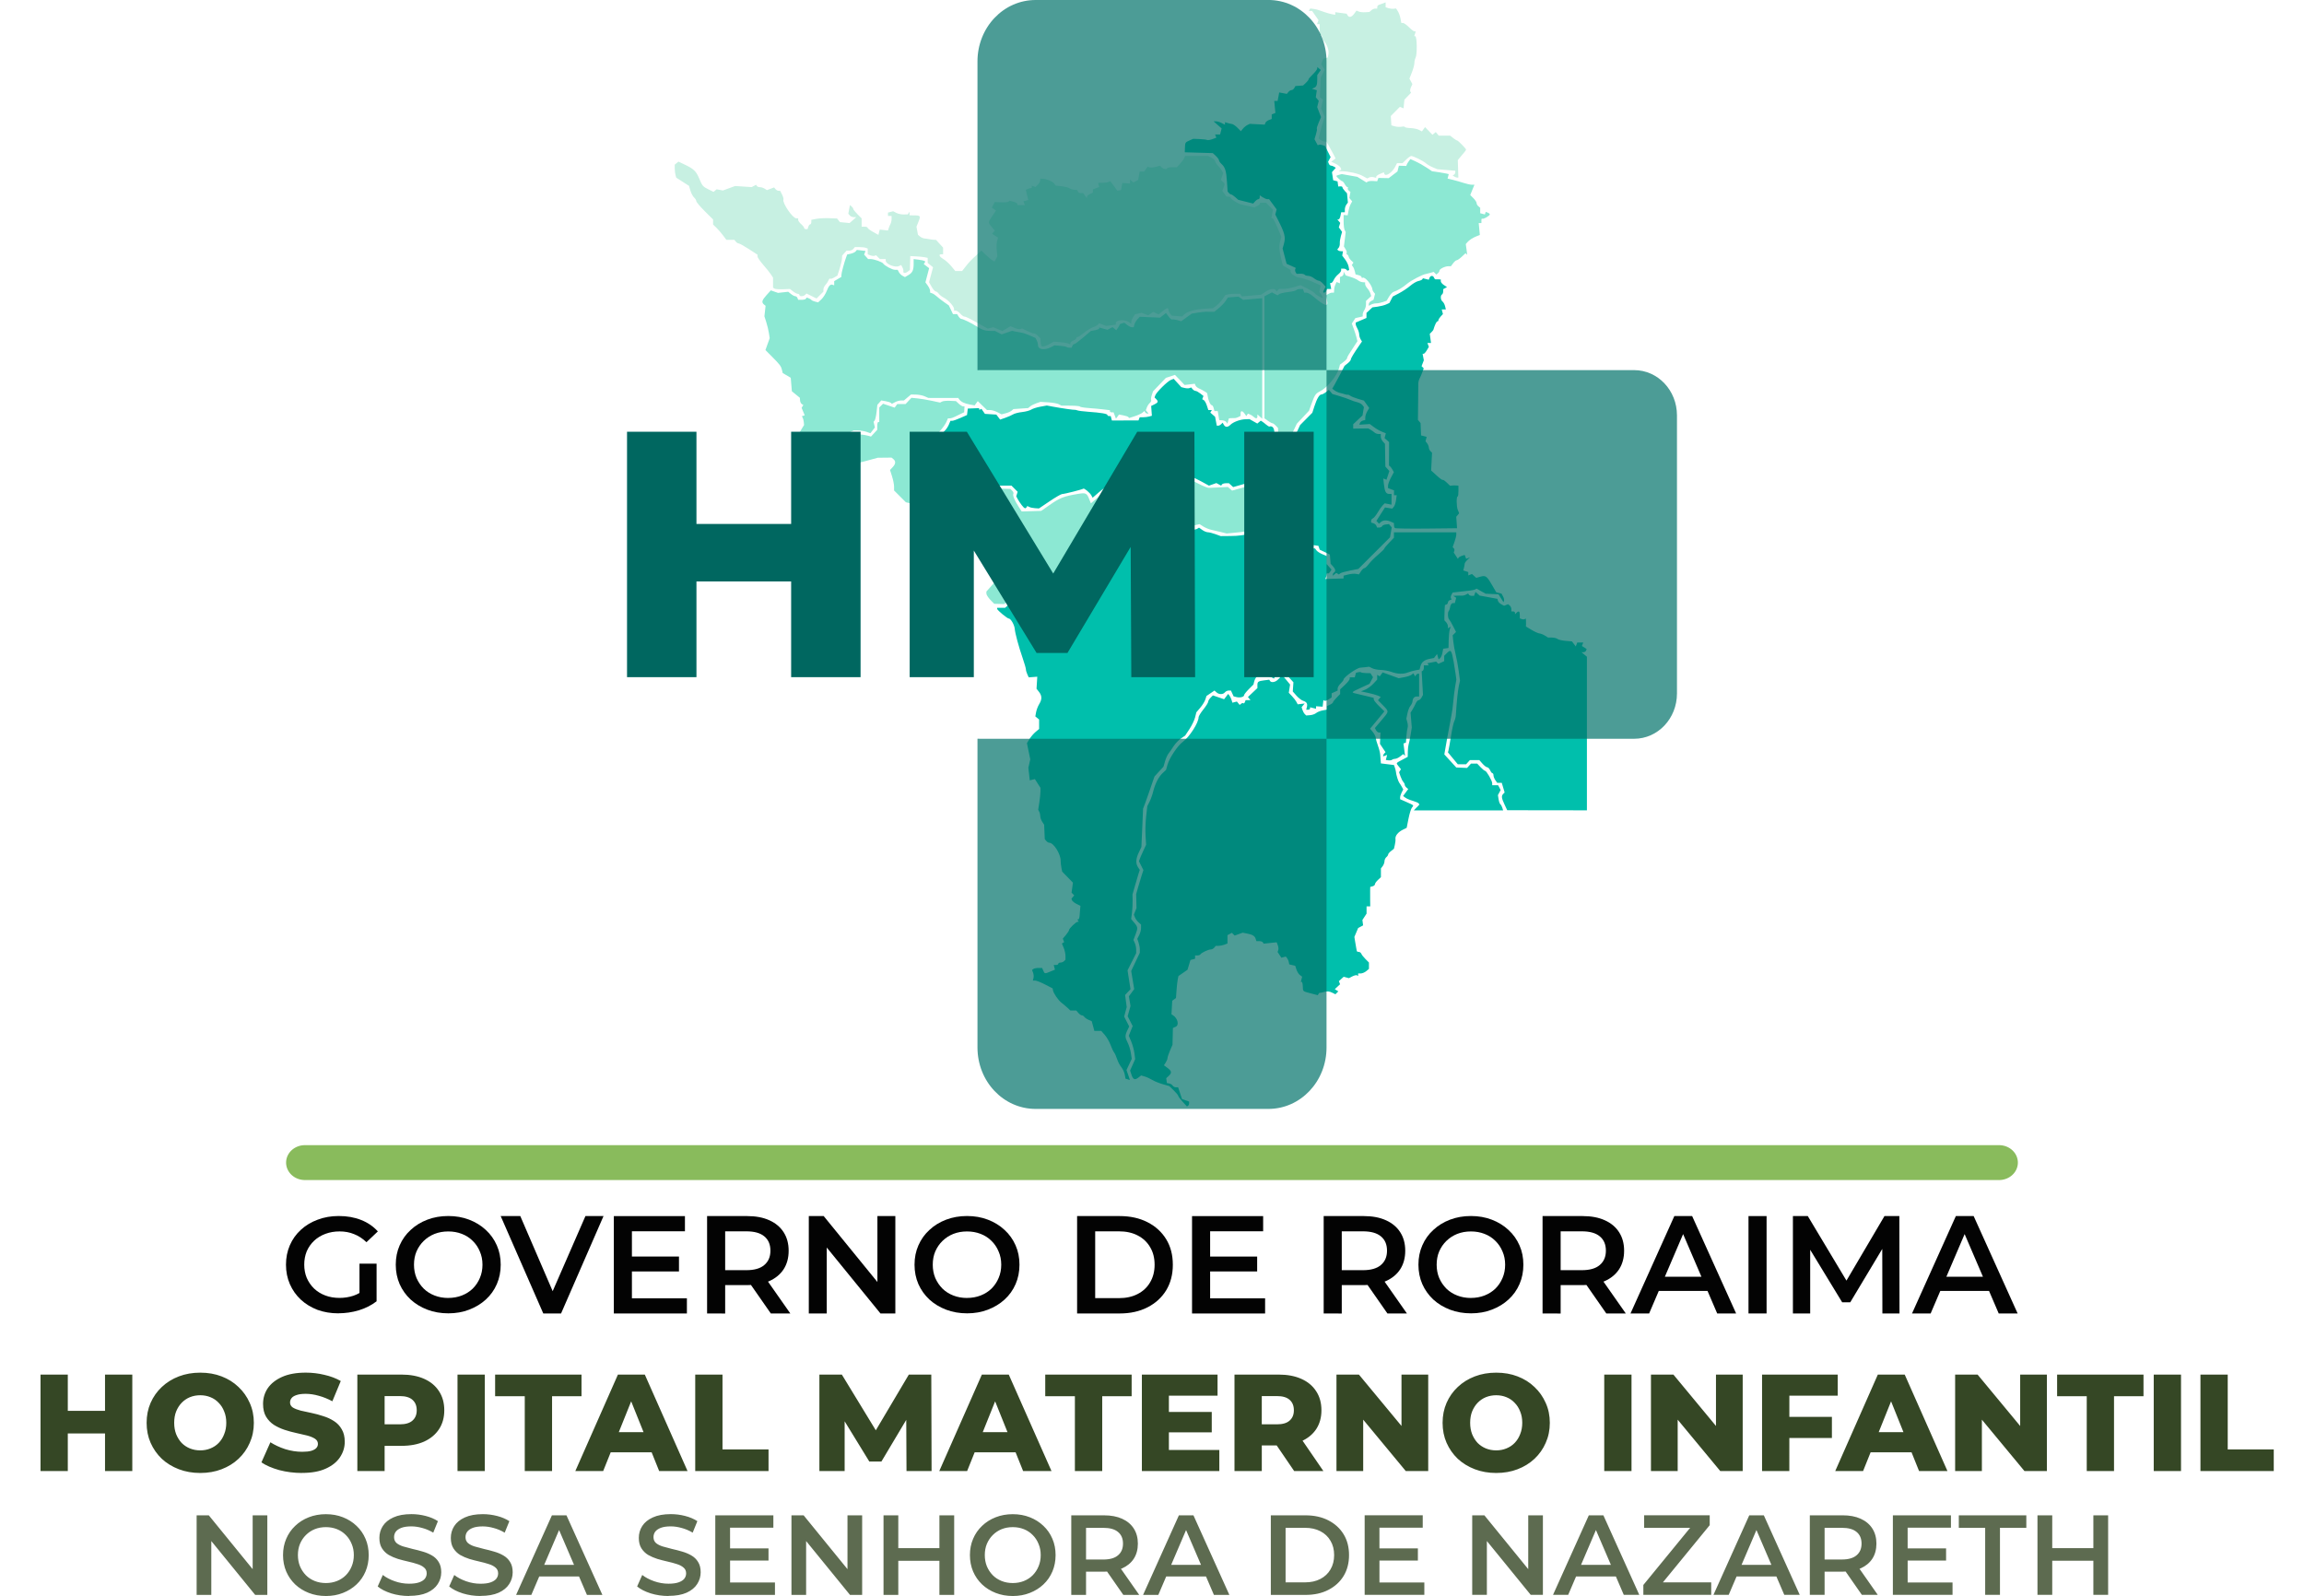
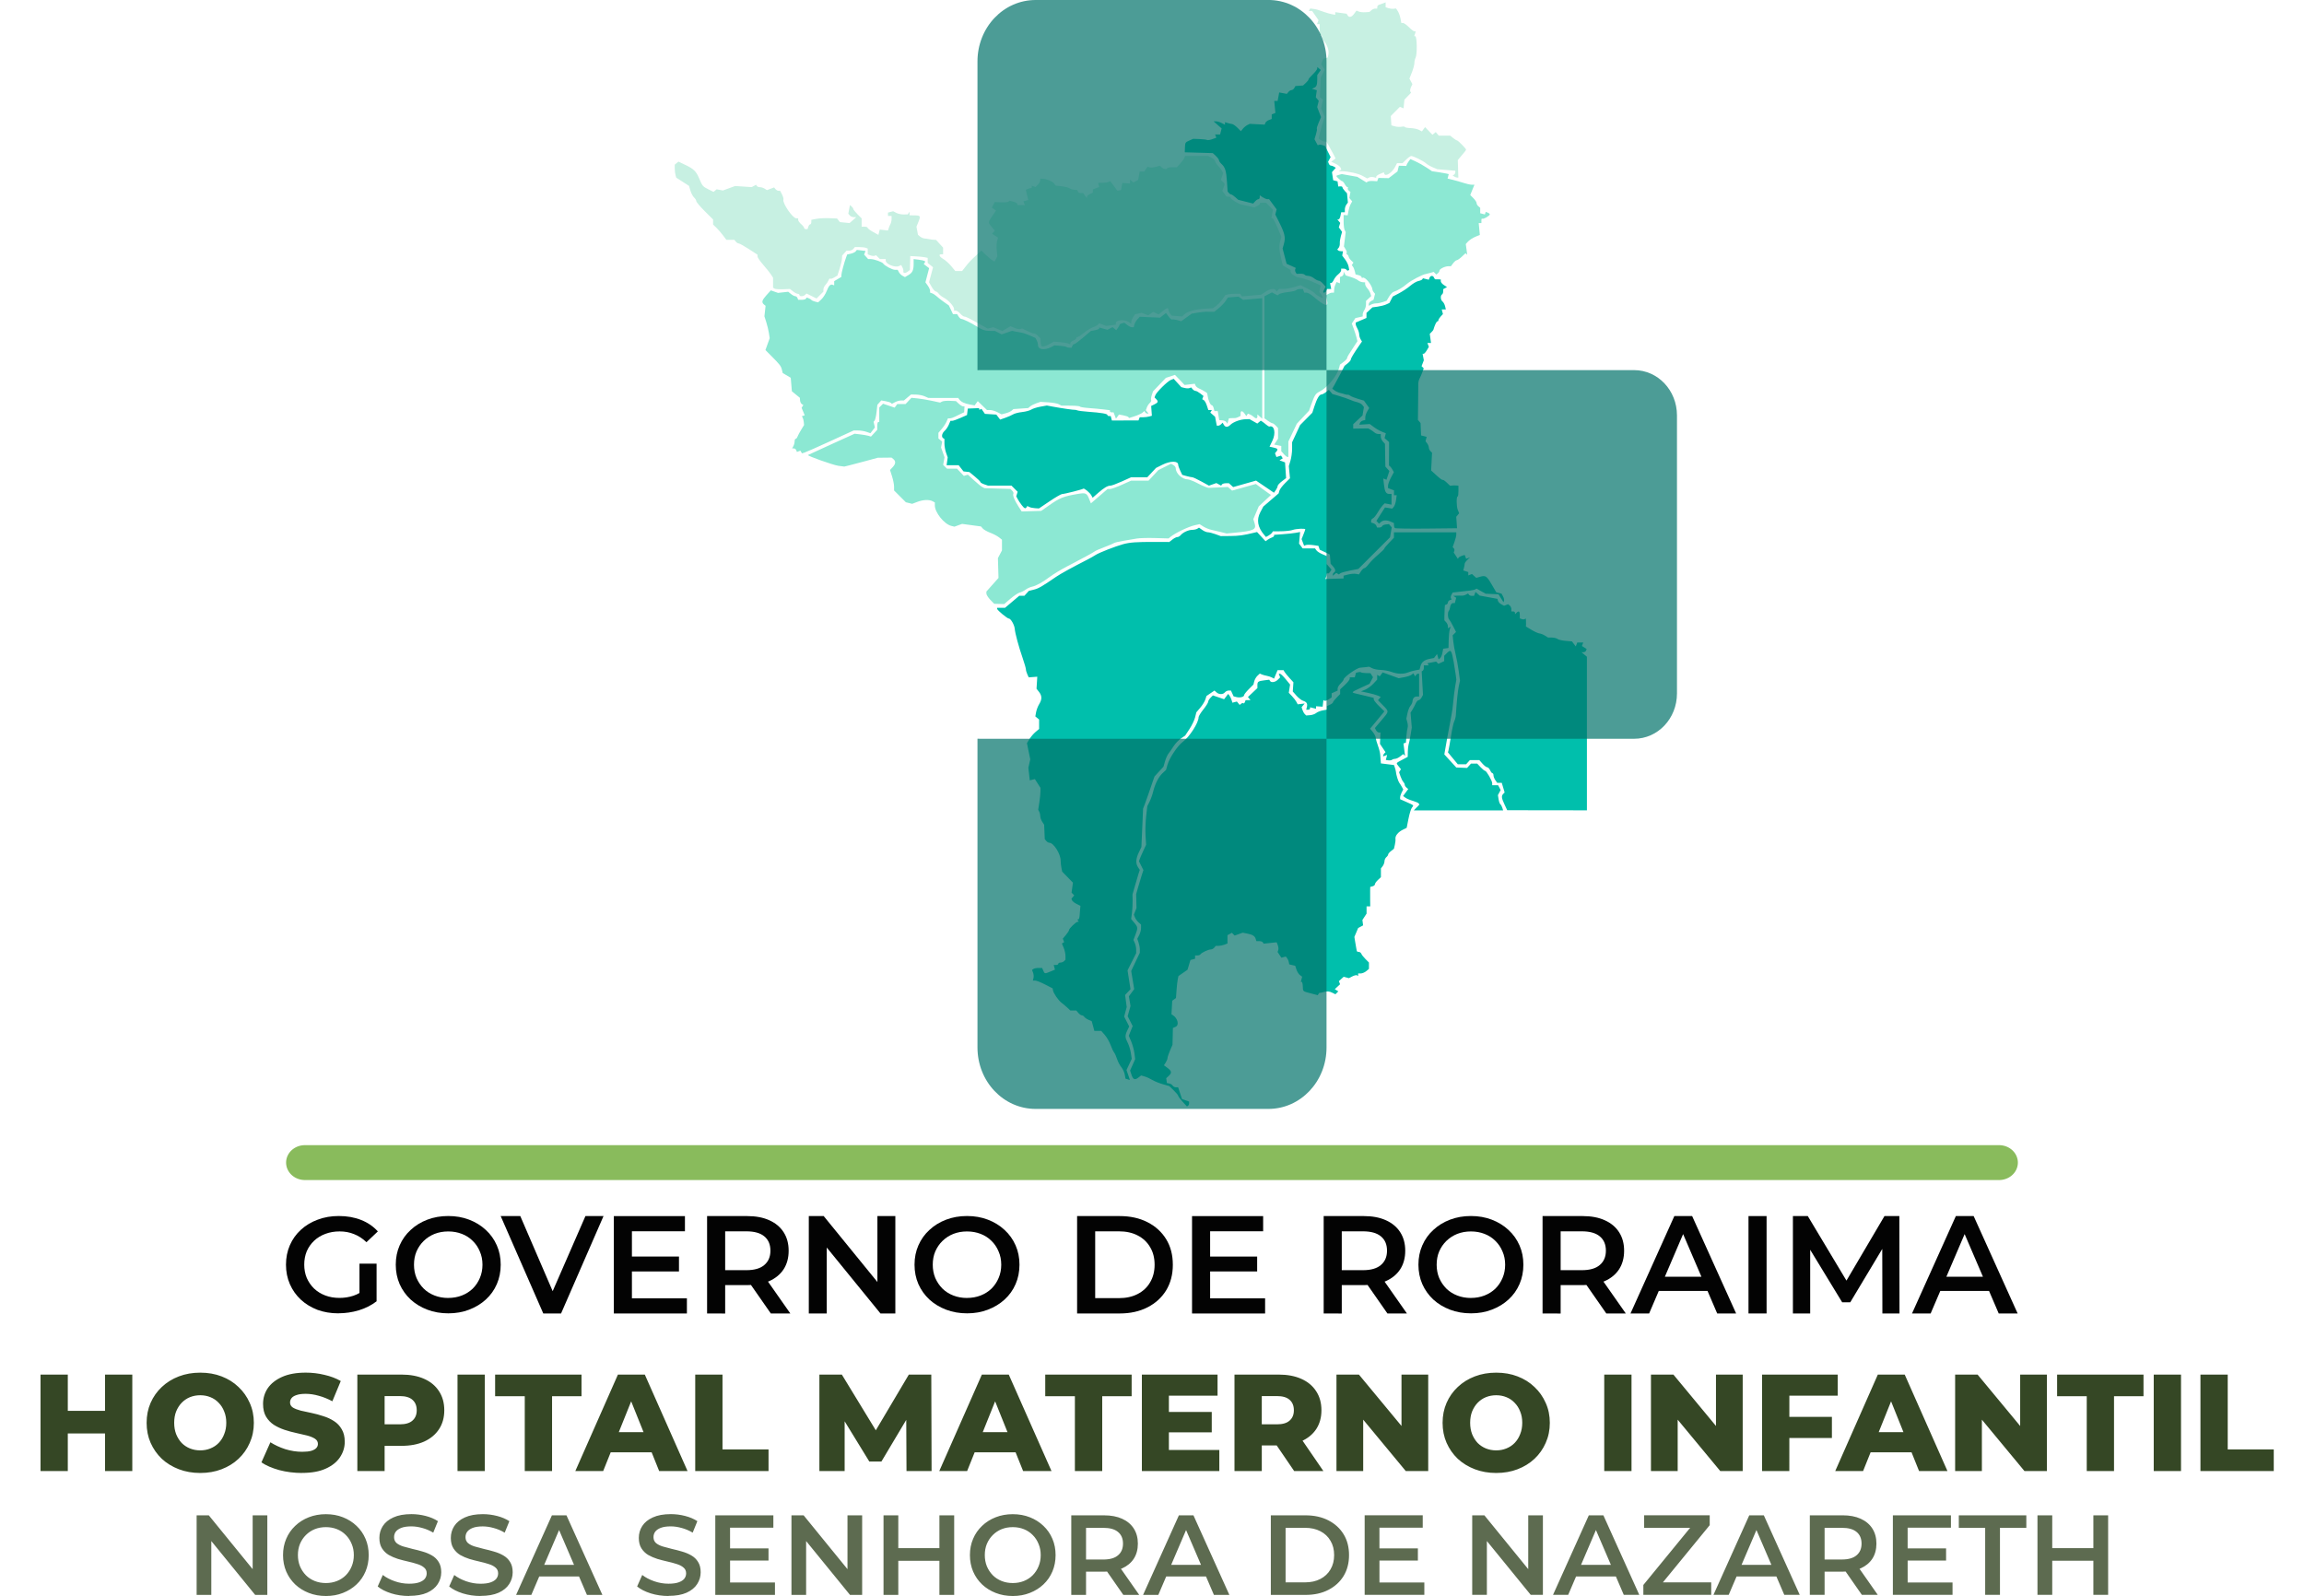
<svg xmlns="http://www.w3.org/2000/svg" xmlns:ns1="http://www.inkscape.org/namespaces/inkscape" xmlns:ns2="http://sodipodi.sourceforge.net/DTD/sodipodi-0.dtd" width="87.842mm" height="60.857mm" viewBox="0 0 87.842 60.857" version="1.1" id="svg1335" ns1:version="1.3.1 (9b9bdc1480, 2023-11-25, custom)" ns2:docname="logo_login_HMI.svg">
  <ns2:namedview id="namedview1337" pagecolor="#ffffff" bordercolor="#000000" borderopacity="0.25" ns1:showpageshadow="2" ns1:pageopacity="0.0" ns1:pagecheckerboard="0" ns1:deskcolor="#d1d1d1" ns1:document-units="mm" showgrid="false" ns1:zoom="1.4142136" ns1:cx="147.07821" ns1:cy="92.630986" ns1:window-width="1850" ns1:window-height="1016" ns1:window-x="0" ns1:window-y="0" ns1:window-maximized="1" ns1:current-layer="layer1" showguides="true" />
  <defs id="defs1332" />
  <g ns1:label="Camada 1" ns1:groupmode="layer" id="layer1" transform="translate(-21.715,-159.603)">
    <rect style="opacity:0.5;fill:none;fill-opacity:1;stroke:none;stroke-width:0.704;stroke-opacity:0.379" id="rect9683-0" width="87.842" height="60.854" x="21.715" y="159.603" ry="0" ns1:export-filename="../227dac67/logo_login_hcial.png" ns1:export-xdpi="96" ns1:export-ydpi="96" />
    <path class="cls-2" d="M 97.932,203.269 H 33.339 a 0.716,0.665 0 1 0 0,1.33 h 64.593 a 0.716,0.665 0 1 0 0,-1.33 z" id="path11026-6-2-5-6" style="fill:#89bb5c;stroke-width:0.016" />
    <g id="g4739-1" transform="matrix(0.695,0,0,0.695,-4.54,112.13)">
      <path style="fill:#c7f0e2;fill-opacity:1;stroke-width:0.066" d="m 94.896,87.271 c -0.014,-0.027 -0.03,-0.13 -0.036,-0.229 l -0.011,-0.18 -0.132,-0.132 c -0.073,-0.073 -0.178,-0.132 -0.234,-0.132 -0.056,0 -0.221,-0.061 -0.368,-0.136 l -0.267,-0.136 -0.091,0.035 c -0.05,0.019 -0.194,-0.008 -0.319,-0.061 l -0.229,-0.096 -0.223,0.132 -0.223,0.132 -0.249,-0.104 -0.249,-0.104 -0.152,0.038 -0.152,0.038 -0.217,-0.121 c -0.8,-0.448 -0.976,-0.537 -1.056,-0.537 -0.05,0 -0.155,-0.074 -0.233,-0.164 -0.079,-0.09 -0.188,-0.164 -0.242,-0.164 h -0.099 v -0.094 c 0,-0.139 -0.315,-0.488 -0.55,-0.609 -0.113,-0.058 -0.245,-0.161 -0.292,-0.228 -0.047,-0.067 -0.121,-0.122 -0.164,-0.122 -0.043,-2.64e-4 -0.143,-0.114 -0.222,-0.253 l -0.144,-0.252 0.11,-0.411 0.11,-0.411 -0.147,-0.119 -0.147,-0.119 V 82.593 82.456 L 88.518,82.423 C 88.436,82.405 88.222,82.382 88.041,82.373 l -0.329,-0.018 -0.01,0.382 -0.01,0.382 -0.122,0.092 c -0.136,0.103 -0.262,0.087 -0.236,-0.029 0.009,-0.042 -0.014,-0.135 -0.052,-0.206 l -0.069,-0.13 -0.112,0.055 c -0.217,0.106 -0.737,-0.104 -0.737,-0.297 v -0.084 H 86.205 86.045 l -0.105,-0.105 -0.105,-0.105 -0.081,0.031 c -0.044,0.017 -0.147,0.006 -0.228,-0.024 l -0.148,-0.055 v -0.159 -0.159 l -0.104,-0.04 c -0.057,-0.022 -0.216,-0.04 -0.354,-0.04 H 84.671 l -0.082,0.099 c -0.045,0.054 -0.148,0.099 -0.228,0.099 h -0.146 l -0.119,0.132 -0.119,0.132 -0.012,0.18 c -0.007,0.099 -0.065,0.347 -0.13,0.55 l -0.118,0.369 -0.179,0.106 c -0.098,0.058 -0.197,0.087 -0.219,0.065 -0.022,-0.022 -0.062,0.015 -0.088,0.084 -0.026,0.068 -0.101,0.182 -0.166,0.252 -0.065,0.07 -0.118,0.183 -0.118,0.252 v 0.124 l -0.188,0.188 -0.188,0.188 -0.276,-0.137 -0.276,-0.137 -0.075,0.075 c -0.092,0.092 -0.311,0.099 -0.311,0.009 0,-0.036 -0.04,-0.066 -0.09,-0.066 -0.049,0 -0.166,-0.06 -0.259,-0.133 l -0.17,-0.133 -0.383,0.015 c -0.211,0.008 -0.419,-0.007 -0.464,-0.035 l -0.081,-0.05 -3.49e-4,-0.276 -3.48e-4,-0.276 -0.115,-0.176 c -0.063,-0.097 -0.255,-0.337 -0.427,-0.533 -0.172,-0.197 -0.312,-0.401 -0.312,-0.455 v -0.097 L 78.856,81.971 c -0.259,-0.169 -0.507,-0.307 -0.551,-0.307 -0.044,0 -0.116,-0.044 -0.161,-0.099 l -0.082,-0.099 H 77.844 77.625 L 77.441,81.221 c -0.101,-0.136 -0.265,-0.325 -0.365,-0.421 l -0.181,-0.174 v -0.139 -0.139 l -0.46,-0.458 c -0.253,-0.252 -0.46,-0.498 -0.46,-0.547 0,-0.049 -0.055,-0.139 -0.121,-0.2 -0.067,-0.06 -0.157,-0.229 -0.201,-0.375 l -0.079,-0.265 -0.35,-0.224 -0.35,-0.224 -0.041,-0.151 c -0.022,-0.083 -0.041,-0.244 -0.041,-0.357 l -8.98e-4,-0.206 0.102,-0.084 0.102,-0.084 0.391,0.187 c 0.453,0.217 0.584,0.347 0.754,0.755 0.165,0.395 0.194,0.429 0.509,0.585 l 0.271,0.134 0.086,-0.071 0.086,-0.071 0.171,0.033 0.171,0.033 0.335,-0.123 0.335,-0.123 0.455,0.03 0.455,0.03 0.12,-0.064 0.12,-0.064 0.041,0.066 c 0.022,0.036 0.099,0.066 0.169,0.066 0.071,0 0.187,0.036 0.258,0.081 l 0.129,0.081 0.196,-0.074 0.196,-0.074 0.076,0.092 c 0.042,0.051 0.116,0.092 0.165,0.092 h 0.089 l 0.104,0.202 c 0.057,0.111 0.092,0.237 0.077,0.279 -0.066,0.191 0.509,1.031 0.707,1.031 h 0.101 v 0.087 c 0,0.048 0.074,0.151 0.164,0.23 0.09,0.079 0.164,0.173 0.164,0.209 0,0.036 0.042,0.066 0.094,0.066 h 0.094 l 0.042,-0.132 c 0.023,-0.072 0.069,-0.132 0.103,-0.132 0.034,0 0.061,-0.055 0.061,-0.123 V 80.366 l 0.279,-0.053 c 0.154,-0.029 0.472,-0.045 0.707,-0.036 l 0.427,0.017 0.077,0.099 0.077,0.099 0.266,0.026 0.266,0.026 0.183,-0.161 0.183,-0.161 -0.14,-0.002 c -0.077,-0.001 -0.175,-0.044 -0.218,-0.096 l -0.078,-0.094 0.044,-0.237 0.044,-0.237 0.091,0.076 c 0.05,0.042 0.091,0.102 0.091,0.135 0,0.033 0.104,0.163 0.23,0.29 l 0.23,0.23 v 0.228 0.228 h 0.164 c 0.09,0 0.164,0.027 0.164,0.06 0,0.033 0.133,0.135 0.296,0.225 l 0.296,0.165 0.037,-0.146 0.037,-0.146 0.226,0.026 0.226,0.026 0.038,-0.122 c 0.021,-0.067 0.066,-0.174 0.099,-0.236 0.034,-0.063 0.061,-0.189 0.061,-0.279 V 80.152 h -0.099 -0.099 v -0.091 -0.091 l 0.142,-0.037 0.142,-0.037 0.176,0.091 c 0.097,0.05 0.277,0.089 0.401,0.086 l 0.225,-0.005 0.048,-0.073 0.048,-0.073 0.001,0.099 0.001,0.099 0.26,0.003 c 0.34,0.004 0.356,0.029 0.228,0.351 l -0.109,0.272 0.041,0.221 0.041,0.221 0.114,0.096 c 0.063,0.053 0.173,0.101 0.245,0.107 0.072,0.006 0.191,0.023 0.263,0.039 0.072,0.016 0.185,0.031 0.25,0.034 l 0.119,0.005 0.194,0.212 0.194,0.212 v 0.183 0.183 h -0.099 c -0.167,0 -0.11,0.129 0.115,0.262 0.118,0.069 0.313,0.246 0.434,0.392 l 0.22,0.266 h 0.185 0.185 l 0.168,-0.214 c 0.219,-0.279 0.297,-0.362 0.62,-0.66 l 0.27,-0.249 0.25,0.238 c 0.137,0.131 0.3,0.266 0.362,0.299 l 0.112,0.062 0.076,-0.142 0.076,-0.142 -0.032,-0.332 c -0.018,-0.183 -0.009,-0.414 0.02,-0.513 l 0.052,-0.18 -0.163,-0.107 -0.163,-0.107 0.072,-0.087 0.072,-0.087 -0.166,-0.198 c -0.207,-0.246 -0.207,-0.247 0.035,-0.605 l 0.199,-0.294 -0.114,-0.083 -0.114,-0.083 0.081,-0.152 0.081,-0.152 0.339,0.016 c 0.187,0.009 0.37,-0.008 0.407,-0.037 l 0.068,-0.052 0.214,0.058 c 0.118,0.032 0.214,0.087 0.214,0.122 v 0.064 h 0.204 0.204 l -0.04,-0.105 -0.04,-0.105 0.134,-0.035 0.134,-0.035 -0.029,-0.107 c -0.016,-0.059 -0.046,-0.185 -0.067,-0.281 l -0.039,-0.174 0.115,-0.05 c 0.063,-0.028 0.137,-0.045 0.164,-0.04 0.027,0.006 0.049,-0.022 0.049,-0.062 v -0.073 l 0.1,0.038 0.1,0.038 0.13,-0.13 c 0.072,-0.072 0.13,-0.174 0.13,-0.229 v -0.099 h 0.122 c 0.203,0 0.564,0.147 0.648,0.265 l 0.079,0.111 0.339,0.04 c 0.186,0.022 0.376,0.071 0.421,0.108 0.045,0.037 0.16,0.074 0.254,0.082 l 0.173,0.014 0.032,0.084 c 0.018,0.046 0.091,0.084 0.162,0.084 h 0.13 l 0.102,0.146 0.102,0.146 v -0.082 c 0,-0.045 0.074,-0.116 0.164,-0.157 l 0.164,-0.075 v -0.09 -0.09 l 0.172,-0.065 0.172,-0.065 -0.03,-0.114 -0.03,-0.114 0.236,-0.003 c 0.13,-0.002 0.281,-0.023 0.335,-0.048 l 0.099,-0.045 0.195,0.264 0.195,0.264 0.1,-0.019 0.1,-0.019 0.036,-0.196 0.036,-0.196 0.211,0.017 0.211,0.017 v -0.107 -0.107 l 0.094,0.078 0.094,0.078 0.128,-0.069 0.128,-0.069 0.043,-0.232 0.043,-0.232 h 0.125 0.125 l 0.093,-0.133 0.093,-0.133 0.102,0.039 c 0.056,0.021 0.208,0.01 0.338,-0.026 l 0.237,-0.065 0.093,0.093 c 0.099,0.099 0.3,0.128 0.3,0.043 0,-0.028 0.119,-0.051 0.265,-0.051 h 0.265 l 0.182,-0.196 c 0.1,-0.108 0.202,-0.248 0.226,-0.311 l 0.044,-0.115 h 0.63 0.63 l 0.194,0.1 c 0.107,0.055 0.194,0.137 0.194,0.182 0,0.045 0.068,0.155 0.152,0.245 0.084,0.09 0.184,0.221 0.223,0.29 l 0.071,0.126 -0.064,0.185 -0.064,0.185 0.105,0.105 c 0.124,0.124 0.122,0.107 0.039,0.325 l -0.066,0.173 0.115,0.158 0.115,0.158 0.115,0.002 c 0.063,0.001 0.115,0.029 0.115,0.062 0,0.072 0.404,0.33 0.572,0.365 0.065,0.013 0.257,0.056 0.426,0.095 l 0.307,0.07 0.169,-0.088 c 0.093,-0.048 0.15,-0.107 0.126,-0.131 -0.024,-0.024 0.043,-0.042 0.149,-0.041 l 0.192,0.002 0.189,0.192 0.189,0.192 -0.044,0.233 -0.044,0.233 h 0.06 c 0.033,0 0.156,0.229 0.274,0.51 l 0.215,0.51 -0.064,0.242 c -0.073,0.279 -0.062,0.474 0.057,0.97 l 0.086,0.356 0.215,0.127 0.215,0.127 v 0.091 c 0,0.112 0.303,0.317 0.488,0.33 0.075,0.005 0.186,0.031 0.247,0.056 0.06,0.026 0.149,0.055 0.197,0.064 0.048,0.01 0.23,0.084 0.404,0.164 l 0.317,0.146 -0.039,0.177 -0.039,0.177 0.098,0.13 c 0.054,0.072 0.099,0.153 0.101,0.181 0.003,0.069 -0.349,-0.117 -0.449,-0.237 -0.044,-0.053 -0.237,-0.176 -0.429,-0.273 l -0.349,-0.176 -0.351,0.104 c -0.193,0.057 -0.458,0.104 -0.589,0.104 h -0.238 l -0.071,0.071 -0.071,0.071 -0.044,-0.071 c -0.073,-0.119 -0.321,-0.081 -0.568,0.087 l -0.234,0.159 -0.529,0.046 -0.529,0.046 -0.045,-0.073 -0.045,-0.073 -0.276,8.94e-4 c -0.152,5.26e-4 -0.335,0.017 -0.408,0.037 l -0.133,0.036 -0.157,0.229 c -0.086,0.126 -0.241,0.289 -0.343,0.362 l -0.186,0.133 -0.416,0.023 c -0.532,0.029 -0.963,0.144 -1.134,0.303 l -0.135,0.125 -0.288,-0.024 -0.288,-0.024 -0.087,-0.119 c -0.048,-0.065 -0.087,-0.158 -0.087,-0.205 0,-0.131 -0.1,-0.104 -0.327,0.087 l -0.206,0.173 -0.153,-0.07 -0.153,-0.07 -0.134,0.094 -0.134,0.094 -0.181,-0.069 -0.181,-0.069 -0.181,0.04 -0.181,0.04 -0.103,0.158 c -0.057,0.087 -0.103,0.205 -0.103,0.263 v 0.105 L 99.698,85.976 c -0.231,-0.162 -0.709,-0.121 -0.709,0.06 v 0.083 l -0.264,0.035 -0.264,0.035 -0.199,-0.075 -0.199,-0.075 -0.046,0.071 c -0.025,0.039 -0.147,0.105 -0.27,0.147 -0.123,0.042 -0.35,0.18 -0.504,0.307 -0.155,0.127 -0.313,0.23 -0.352,0.23 -0.039,0 -0.071,0.03 -0.071,0.067 0,0.037 -0.074,0.096 -0.164,0.13 -0.09,0.034 -0.164,0.096 -0.164,0.137 v 0.074 l -0.115,-0.048 c -0.063,-0.026 -0.267,-0.06 -0.453,-0.076 l -0.338,-0.028 -0.239,0.134 c -0.249,0.14 -0.407,0.17 -0.45,0.085 z m 17.641,-9.308 c -0.227,-0.132 -0.776,-0.257 -1.14,-0.26 l -0.186,-0.002 0.073,-0.045 0.073,-0.045 -0.04,-0.105 c -0.022,-0.058 -0.147,-0.155 -0.277,-0.217 l -0.237,-0.112 0.12,-0.088 0.12,-0.088 -0.091,-0.183 c -0.05,-0.101 -0.164,-0.309 -0.252,-0.463 l -0.16,-0.279 -0.103,-0.002 c -0.057,-0.001 -0.152,-0.04 -0.212,-0.085 l -0.11,-0.083 0.084,-0.362 c 0.046,-0.199 0.121,-0.464 0.166,-0.589 l 0.082,-0.227 -0.1,-0.24 -0.1,-0.24 0.053,-0.234 0.053,-0.234 -0.085,-0.071 -0.085,-0.071 0.022,-0.539 0.022,-0.539 0.109,-0.216 0.109,-0.216 -0.096,-0.146 -0.096,-0.146 0.057,-0.154 0.057,-0.154 0.125,-0.033 0.125,-0.033 0.032,-0.169 c 0.04,-0.208 -0.062,-0.53 -0.226,-0.711 -0.067,-0.075 -0.122,-0.186 -0.122,-0.247 0,-0.061 -0.03,-0.111 -0.066,-0.111 h -0.066 v -0.296 -0.296 h -0.073 -0.073 l 0.042,-0.109 0.042,-0.109 -0.175,-0.253 -0.175,-0.253 h -0.094 -0.094 l 0.043,-0.069 0.043,-0.069 0.175,0.025 c 0.183,0.027 0.226,0.039 0.603,0.175 0.127,0.046 0.312,0.098 0.411,0.116 l 0.181,0.033 v -0.072 -0.072 l 0.312,0.042 0.312,0.042 0.053,0.089 c 0.082,0.138 0.22,0.105 0.36,-0.086 l 0.128,-0.175 0.125,0.053 c 0.069,0.029 0.228,0.046 0.355,0.038 l 0.23,-0.015 0.104,-0.093 c 0.057,-0.051 0.153,-0.093 0.214,-0.093 h 0.11 v -0.091 c 0,-0.05 0.052,-0.106 0.115,-0.124 0.063,-0.018 0.167,-0.054 0.23,-0.08 l 0.115,-0.047 v 0.134 0.134 l 0.148,0.05 c 0.081,0.027 0.21,0.043 0.286,0.034 l 0.138,-0.016 0.099,0.151 c 0.054,0.083 0.119,0.262 0.144,0.398 l 0.046,0.247 h 0.093 c 0.051,0 0.197,0.104 0.324,0.23 0.127,0.127 0.263,0.23 0.303,0.23 h 0.072 l -0.042,0.132 -0.042,0.132 h 0.054 c 0.1,0 0.117,1.004 0.02,1.185 -0.036,0.067 -0.065,0.196 -0.065,0.288 0,0.091 -0.061,0.321 -0.136,0.511 l -0.136,0.344 0.081,0.151 0.081,0.151 -0.077,0.17 c -0.043,0.093 -0.059,0.2 -0.036,0.236 l 0.041,0.066 -0.182,0.19 -0.182,0.19 -0.017,0.149 c -0.009,0.082 -0.019,0.19 -0.022,0.239 l -0.005,0.089 -0.104,-0.04 -0.104,-0.04 -0.248,0.251 -0.248,0.251 0.016,0.256 0.016,0.256 0.189,0.054 c 0.104,0.029 0.27,0.039 0.37,0.021 0.1,-0.018 0.181,-0.012 0.181,0.015 0,0.026 0.139,0.053 0.308,0.06 0.17,0.006 0.38,0.05 0.467,0.097 l 0.159,0.085 0.087,-0.118 0.087,-0.118 0.202,0.211 0.202,0.211 0.091,-0.075 0.091,-0.075 0.083,0.099 0.083,0.099 h 0.312 0.312 l 0.167,0.132 c 0.092,0.072 0.189,0.132 0.215,0.132 0.051,0 0.491,0.449 0.491,0.501 0,0.017 -0.03,0.067 -0.067,0.11 -0.037,0.044 -0.139,0.167 -0.227,0.273 l -0.16,0.194 0.015,0.48 0.015,0.48 -0.067,-0.001 c -0.037,-5.26e-4 -0.107,-0.026 -0.157,-0.058 l -0.089,-0.057 0.073,-0.045 c 0.04,-0.025 0.073,-0.083 0.073,-0.13 v -0.085 l -0.493,-0.042 -0.493,-0.042 -0.246,-0.103 c -0.135,-0.056 -0.305,-0.156 -0.378,-0.221 -0.147,-0.132 -0.691,-0.401 -0.808,-0.401 -0.042,0 -0.166,0.089 -0.277,0.197 l -0.202,0.197 h -0.151 -0.151 l -0.091,0.181 c -0.17,0.337 -0.542,0.583 -0.604,0.398 l -0.026,-0.079 -0.209,0.087 c -0.115,0.048 -0.209,0.116 -0.209,0.152 v 0.065 l -0.142,-0.037 c -0.078,-0.02 -0.189,-0.013 -0.247,0.017 l -0.104,0.054 z" id="path9-53-5" />
      <path style="fill:#8ce8d3;fill-opacity:1;stroke-width:0.066" d="m 92.102,101.214 c -0.118,-0.125 -0.214,-0.278 -0.214,-0.34 V 100.761 l 0.332,-0.373 0.332,-0.373 -0.016,-0.544 -0.016,-0.544 0.111,-0.21 0.111,-0.21 V 98.211 97.917 L 92.575,97.784 c -0.093,-0.073 -0.307,-0.185 -0.477,-0.249 -0.17,-0.064 -0.353,-0.168 -0.407,-0.231 l -0.099,-0.114 -0.519,-0.07 -0.519,-0.07 -0.21,0.076 -0.21,0.076 -0.173,-0.043 C 89.573,97.063 89.06,96.423 89.06,96.038 v -0.165 l -0.127,-0.068 c -0.185,-0.099 -0.518,-0.084 -0.838,0.038 l -0.279,0.106 -0.173,-0.043 -0.173,-0.043 -0.323,-0.323 -0.323,-0.323 v -0.211 c 0,-0.116 -0.05,-0.369 -0.111,-0.562 l -0.111,-0.351 0.143,-0.153 c 0.169,-0.18 0.183,-0.326 0.042,-0.443 l -0.102,-0.084 -0.378,0.004 -0.378,0.004 -0.655,0.178 c -0.36,0.098 -0.773,0.207 -0.918,0.242 l -0.263,0.064 -0.324,-0.042 c -0.279,-0.036 -1.722,-0.548 -1.668,-0.592 0.011,-0.009 0.591,-0.275 1.289,-0.592 l 1.27,-0.576 0.308,0.036 c 0.169,0.02 0.371,0.055 0.448,0.079 l 0.14,0.043 0.172,-0.186 0.172,-0.186 v -0.214 c 0,-0.118 0.025,-0.214 0.055,-0.214 h 0.055 v -0.398 -0.398 l 0.104,-0.104 0.104,-0.104 0.318,0.108 0.318,0.108 0.073,-0.1 0.073,-0.1 h 0.228 0.228 l 0.159,-0.17 0.159,-0.17 0.329,0.032 c 0.181,0.018 0.535,0.077 0.787,0.131 l 0.458,0.099 0.105,-0.056 c 0.058,-0.031 0.253,-0.05 0.434,-0.041 l 0.329,0.015 0.156,0.145 c 0.086,0.08 0.192,0.145 0.235,0.145 h 0.079 l -0.009,0.162 -0.009,0.162 -0.164,0.076 c -0.09,0.042 -0.243,0.117 -0.339,0.167 -0.096,0.05 -0.222,0.091 -0.281,0.091 h -0.106 l -0.078,0.181 c -0.043,0.099 -0.161,0.278 -0.262,0.397 l -0.183,0.216 v 0.154 0.154 l 0.104,0.086 0.104,0.086 -0.031,0.163 -0.031,0.163 0.095,0.268 0.095,0.268 -0.038,0.207 -0.038,0.207 0.105,0.105 0.105,0.105 h 0.275 0.275 l 0.188,0.199 0.188,0.199 0.109,-0.035 0.109,-0.035 0.327,0.301 c 0.18,0.166 0.386,0.333 0.457,0.372 l 0.13,0.07 0.71,0.02 0.71,0.02 0.101,0.101 c 0.055,0.055 0.084,0.128 0.063,0.162 -0.051,0.082 0.063,0.368 0.279,0.7 l 0.178,0.274 0.536,-0.016 0.536,-0.016 0.418,-0.294 c 0.603,-0.424 0.797,-0.501 1.599,-0.638 0.417,-0.071 0.481,-0.043 0.605,0.266 l 0.102,0.254 0.457,-0.394 0.457,-0.394 h 0.136 c 0.075,0 0.365,-0.104 0.646,-0.23 l 0.51,-0.23 h 0.479 0.479 l 0.269,-0.289 0.269,-0.289 0.346,-0.173 0.346,-0.173 0.13,0.07 c 0.072,0.038 0.13,0.116 0.13,0.172 0,0.29 0.354,0.616 0.667,0.616 0.074,0 0.335,0.105 0.58,0.234 0.244,0.128 0.5,0.232 0.569,0.23 0.068,-0.002 0.331,-0.014 0.584,-0.027 l 0.46,-0.023 0.116,0.1 0.116,0.1 0.652,-0.182 0.652,-0.182 0.294,0.22 c 0.162,0.121 0.349,0.257 0.416,0.301 l 0.122,0.081 -0.337,0.314 -0.337,0.314 -0.149,0.349 -0.149,0.349 0.073,0.237 c 0.104,0.34 -0.045,0.41 -1.107,0.511 l -0.429,0.041 -0.294,-0.074 c -0.162,-0.041 -0.403,-0.097 -0.536,-0.125 -0.133,-0.028 -0.334,-0.111 -0.448,-0.183 l -0.207,-0.131 -0.275,0.063 c -0.347,0.079 -1.073,0.429 -1.326,0.639 l -0.099,0.082 -0.74,-0.021 c -0.407,-0.012 -0.859,3.95e-4 -1.003,0.027 -0.145,0.026 -0.47,0.081 -0.723,0.123 -0.253,0.041 -0.49,0.097 -0.526,0.124 -0.036,0.027 -0.271,0.127 -0.521,0.221 -0.25,0.094 -0.487,0.197 -0.526,0.229 -0.079,0.064 -0.698,0.4 -1.551,0.843 -0.307,0.16 -0.707,0.4 -0.888,0.535 -0.447,0.333 -0.767,0.512 -1.008,0.565 -0.111,0.024 -0.27,0.097 -0.353,0.161 -0.083,0.064 -0.225,0.135 -0.316,0.157 -0.091,0.022 -0.323,0.175 -0.515,0.339 l -0.35,0.299 -0.274,-0.008 -0.274,-0.008 z m -10.375,-8.109 -0.045,-0.073 -0.094,0.036 -0.094,0.036 -0.037,-0.098 c -0.021,-0.054 -0.08,-0.098 -0.131,-0.098 h -0.094 l 0.068,-0.127 c 0.037,-0.07 0.068,-0.188 0.068,-0.263 0,-0.075 0.026,-0.136 0.058,-0.136 0.032,0 0.076,-0.052 0.098,-0.115 0.022,-0.063 0.112,-0.233 0.201,-0.378 l 0.161,-0.263 -0.016,-0.167 c -0.009,-0.092 -0.037,-0.2 -0.062,-0.241 l -0.045,-0.074 0.079,-0.026 0.079,-0.026 -0.085,-0.205 -0.085,-0.205 0.048,-0.077 0.048,-0.077 -0.085,-0.052 c -0.047,-0.029 -0.09,-0.118 -0.096,-0.199 l -0.011,-0.146 -0.219,-0.179 -0.219,-0.179 -0.031,-0.37 -0.031,-0.37 -0.22,-0.13 -0.22,-0.13 -0.045,-0.184 c -0.049,-0.199 -0.113,-0.283 -0.59,-0.762 l -0.313,-0.315 0.117,-0.325 0.117,-0.325 -0.043,-0.281 c -0.024,-0.155 -0.089,-0.425 -0.145,-0.601 l -0.102,-0.32 0.032,-0.287 0.032,-0.287 -0.09,-0.075 c -0.142,-0.118 -0.109,-0.236 0.143,-0.514 l 0.234,-0.259 0.198,0.069 0.198,0.069 0.279,-0.031 0.279,-0.031 0.151,0.122 c 0.083,0.067 0.189,0.122 0.235,0.122 0.046,0 0.101,0.044 0.122,0.099 l 0.038,0.099 h 0.195 c 0.108,0 0.213,-0.028 0.234,-0.063 l 0.039,-0.063 0.113,0.042 c 0.062,0.023 0.128,0.064 0.147,0.091 0.018,0.027 0.108,0.068 0.2,0.091 l 0.167,0.042 0.177,-0.164 c 0.097,-0.09 0.227,-0.292 0.289,-0.448 0.121,-0.308 0.207,-0.398 0.334,-0.351 l 0.082,0.03 V 83.847 83.732 l 0.197,-0.117 0.197,-0.117 v -0.106 c 0,-0.106 0.166,-0.719 0.266,-0.982 l 0.054,-0.142 0.197,-0.043 c 0.108,-0.024 0.227,-0.08 0.265,-0.125 l 0.068,-0.082 0.237,0.028 0.237,0.028 -0.039,0.1 -0.039,0.1 0.11,0.122 0.11,0.122 0.138,9.93e-4 c 0.185,0.001 0.634,0.161 0.687,0.244 0.077,0.12 0.499,0.346 0.649,0.346 l 0.146,2.63e-4 0.07,0.13 c 0.038,0.072 0.129,0.162 0.201,0.2 l 0.131,0.07 0.196,-0.116 c 0.219,-0.13 0.28,-0.264 0.28,-0.626 v -0.247 l 0.264,0.033 c 0.145,0.018 0.289,0.049 0.321,0.069 l 0.057,0.035 -0.043,0.07 -0.043,0.07 0.147,0.111 0.147,0.111 -0.102,0.389 -0.102,0.389 0.128,0.178 c 0.07,0.098 0.128,0.225 0.128,0.282 v 0.103 l 0.115,0.04 c 0.063,0.022 0.174,0.096 0.247,0.164 0.072,0.068 0.252,0.208 0.4,0.312 l 0.268,0.188 0.113,0.238 0.113,0.238 h 0.113 0.113 l 0.082,0.132 c 0.045,0.072 0.113,0.132 0.151,0.132 0.088,0 0.562,0.229 0.818,0.396 0.313,0.203 0.483,0.262 0.764,0.262 h 0.262 l 0.183,0.095 0.183,0.095 0.284,-0.098 0.284,-0.098 0.193,0.042 c 0.106,0.023 0.257,0.051 0.335,0.061 0.079,0.01 0.281,0.079 0.451,0.154 l 0.308,0.135 0.07,0.132 c 0.039,0.072 0.07,0.191 0.07,0.263 0,0.246 0.353,0.298 0.723,0.107 l 0.185,-0.096 0.306,0.024 c 0.168,0.013 0.324,0.042 0.346,0.064 0.022,0.022 0.095,0.04 0.163,0.04 h 0.123 l 0.038,-0.099 c 0.021,-0.054 0.068,-0.099 0.106,-0.099 0.037,0 0.257,-0.162 0.488,-0.359 l 0.421,-0.359 0.228,-0.043 c 0.125,-0.024 0.228,-0.067 0.228,-0.096 v -0.053 l 0.229,0.063 0.229,0.063 0.137,-0.073 0.137,-0.073 0.102,0.084 0.102,0.084 0.092,-0.125 c 0.05,-0.069 0.092,-0.146 0.092,-0.171 0,-0.025 0.059,-0.061 0.131,-0.08 l 0.131,-0.034 0.159,0.125 c 0.088,0.069 0.203,0.125 0.257,0.125 h 0.098 l 0.037,-0.149 c 0.021,-0.082 0.096,-0.212 0.167,-0.288 l 0.129,-0.139 0.556,0.024 0.556,0.024 0.162,-0.128 0.162,-0.128 0.145,0.196 c 0.08,0.108 0.169,0.181 0.198,0.163 0.029,-0.018 0.152,-0.004 0.273,0.03 l 0.22,0.063 0.135,-0.097 c 0.074,-0.054 0.205,-0.148 0.29,-0.209 l 0.155,-0.112 0.338,-0.054 c 0.186,-0.03 0.383,-0.052 0.437,-0.05 0.054,0.002 0.18,0.004 0.28,0.003 l 0.181,-3.29e-4 0.246,-0.199 c 0.135,-0.109 0.304,-0.285 0.374,-0.392 l 0.128,-0.193 0.29,-0.023 0.29,-0.023 0.125,0.088 0.125,0.088 0.525,-0.046 0.525,-0.046 v 3.307 3.307 l -0.132,-0.119 -0.132,-0.119 v 0.109 c 0,0.131 -0.09,0.141 -0.209,0.023 -0.048,-0.047 -0.138,-0.105 -0.2,-0.129 l -0.113,-0.043 -0.042,0.068 -0.042,0.068 -0.096,-0.136 c -0.12,-0.172 -0.22,-0.175 -0.22,-0.007 v 0.129 l -0.118,0.063 c -0.065,0.035 -0.161,0.061 -0.214,0.058 -0.053,-0.003 -0.144,-6.78e-4 -0.203,0.005 l -0.107,0.01 -0.041,0.148 -0.041,0.148 -0.057,-0.089 c -0.031,-0.049 -0.132,-0.093 -0.224,-0.099 l -0.167,-0.01 -0.04,-0.247 -0.04,-0.247 h -0.091 -0.091 l -0.041,-0.164 c -0.023,-0.09 -0.071,-0.164 -0.107,-0.164 -0.074,0 -0.197,-0.281 -0.225,-0.512 -0.01,-0.083 -0.029,-0.157 -0.043,-0.164 -0.014,-0.008 -0.084,-0.051 -0.157,-0.097 -0.072,-0.045 -0.199,-0.111 -0.281,-0.147 -0.082,-0.036 -0.166,-0.108 -0.186,-0.16 l -0.037,-0.095 -0.28,0.034 -0.28,0.034 -0.264,-0.277 -0.264,-0.277 -0.249,0.082 -0.249,0.082 -0.353,0.37 -0.353,0.37 -0.07,0.212 c -0.039,0.117 -0.054,0.239 -0.033,0.272 0.02,0.033 -0.01,0.099 -0.068,0.147 -0.058,0.048 -0.132,0.158 -0.165,0.246 l -0.06,0.159 0.075,0.091 0.075,0.091 h -0.07 c -0.038,0 -0.089,-0.032 -0.113,-0.07 l -0.043,-0.07 -0.109,0.093 c -0.06,0.051 -0.25,0.138 -0.422,0.193 l -0.314,0.1 -0.031,-0.05 c -0.017,-0.027 -0.141,-0.07 -0.275,-0.096 l -0.244,-0.046 -0.083,0.114 -0.083,0.114 -0.066,-0.174 -0.066,-0.174 h -0.1 c -0.055,0 -0.1,-0.027 -0.1,-0.059 v -0.059 l -0.345,-0.042 c -0.19,-0.023 -0.56,-0.058 -0.822,-0.077 -0.262,-0.019 -0.477,-0.055 -0.477,-0.08 0,-0.024 -0.229,-0.047 -0.51,-0.049 l -0.51,-0.004 -0.142,-0.076 c -0.078,-0.042 -0.337,-0.088 -0.574,-0.103 l -0.432,-0.026 -0.224,0.077 c -0.123,0.042 -0.274,0.119 -0.335,0.17 l -0.112,0.093 -0.405,0.028 -0.405,0.028 -0.099,0.086 c -0.054,0.047 -0.2,0.112 -0.325,0.144 l -0.226,0.058 -0.232,-0.118 c -0.127,-0.065 -0.308,-0.118 -0.401,-0.118 h -0.169 l -0.252,-0.244 -0.252,-0.244 -0.086,0.117 -0.086,0.117 -0.253,-0.046 c -0.294,-0.053 -0.488,-0.144 -0.583,-0.273 l -0.068,-0.091 -0.459,0.003 c -0.252,0.002 -0.621,0.001 -0.819,-4.6e-4 l -0.36,-0.003 -0.199,-0.088 c -0.109,-0.049 -0.323,-0.091 -0.474,-0.094 l -0.275,-0.006 -0.195,0.164 -0.195,0.164 -0.155,3.95e-4 c -0.085,1.97e-4 -0.234,0.041 -0.33,0.092 l -0.175,0.091 -0.055,-0.051 c -0.03,-0.028 -0.161,-0.07 -0.291,-0.092 l -0.236,-0.042 -0.107,0.119 -0.107,0.119 -0.044,0.392 c -0.024,0.215 -0.071,0.426 -0.104,0.468 l -0.06,0.076 0.036,0.154 0.036,0.154 -0.123,0.158 -0.123,0.158 -0.216,-0.075 c -0.119,-0.041 -0.326,-0.075 -0.46,-0.075 h -0.244 l -1.276,0.586 c -0.702,0.322 -1.34,0.604 -1.418,0.627 l -0.142,0.042 z m 31.138,-8.115 c 0,-0.054 0.059,-0.13 0.131,-0.169 l 0.131,-0.07 0.041,-0.163 0.041,-0.163 -0.068,-0.081 c -0.037,-0.045 -0.069,-0.104 -0.071,-0.132 -0.016,-0.257 -0.416,-0.746 -0.545,-0.666 -0.03,0.019 -0.055,0.003 -0.055,-0.034 0,-0.038 -0.074,-0.087 -0.165,-0.11 l -0.165,-0.041 -0.041,-0.174 c -0.023,-0.095 -0.069,-0.209 -0.104,-0.253 l -0.062,-0.079 0.045,-0.072 0.045,-0.072 -0.121,-0.112 c -0.067,-0.061 -0.131,-0.156 -0.142,-0.21 -0.012,-0.054 -0.049,-0.109 -0.083,-0.121 -0.034,-0.012 -0.045,-0.048 -0.025,-0.08 0.02,-0.032 -0.006,-0.126 -0.058,-0.208 l -0.093,-0.15 0.049,-0.395 0.049,-0.395 -0.057,-0.111 c -0.031,-0.061 -0.057,-0.272 -0.057,-0.469 v -0.359 l 0.112,0.009 0.112,0.009 0.04,-0.23 c 0.022,-0.127 0.077,-0.299 0.122,-0.382 l 0.083,-0.152 -0.078,-0.094 -0.078,-0.094 0.031,-0.164 0.031,-0.164 -0.089,-0.074 c -0.049,-0.04 -0.072,-0.1 -0.053,-0.132 0.02,-0.032 0.01,-0.058 -0.022,-0.058 -0.032,0 -0.098,-0.074 -0.147,-0.164 -0.048,-0.09 -0.113,-0.164 -0.143,-0.164 -0.054,0 -0.318,-0.239 -0.318,-0.288 0,-0.014 0.067,-0.043 0.148,-0.064 l 0.148,-0.039 0.427,0.076 0.427,0.076 0.249,0.154 0.249,0.154 0.077,-0.048 c 0.043,-0.026 0.175,-0.041 0.295,-0.033 l 0.217,0.015 0.035,-0.091 0.035,-0.091 0.281,0.006 0.281,0.006 0.241,-0.184 0.241,-0.184 0.039,-0.157 0.039,-0.157 0.204,0.006 0.204,0.006 0.022,-0.067 c 0.012,-0.037 0.062,-0.121 0.111,-0.188 l 0.089,-0.121 0.287,0.128 c 0.158,0.071 0.425,0.221 0.594,0.334 l 0.307,0.205 0.318,0.046 c 0.175,0.025 0.381,0.061 0.459,0.079 l 0.14,0.033 -0.032,0.122 -0.032,0.122 0.286,0.069 c 0.157,0.038 0.423,0.114 0.591,0.169 0.168,0.055 0.371,0.1 0.451,0.1 h 0.146 l -0.048,0.115 c -0.026,0.063 -0.078,0.191 -0.115,0.283 l -0.067,0.168 0.174,0.174 c 0.096,0.096 0.174,0.216 0.174,0.268 0,0.051 0.044,0.13 0.099,0.175 l 0.099,0.082 v 0.149 0.149 l 0.128,0.034 0.128,0.034 0.024,-0.071 0.024,-0.071 0.111,0.043 c 0.061,0.023 0.111,0.067 0.111,0.096 0,0.078 -0.368,0.284 -0.418,0.234 -0.023,-0.023 -0.042,0.022 -0.042,0.1 v 0.142 h -0.074 -0.074 l 0.031,0.326 0.031,0.326 -0.171,0.068 c -0.221,0.088 -0.41,0.209 -0.515,0.333 l -0.085,0.099 0.04,0.296 0.04,0.296 -0.046,-0.046 -0.046,-0.046 -0.206,0.193 c -0.113,0.106 -0.239,0.194 -0.279,0.194 -0.04,1.97e-4 -0.129,0.074 -0.196,0.165 l -0.123,0.164 h -0.136 c -0.186,0 -0.49,0.148 -0.49,0.239 -2.7e-4,0.041 -0.04,0.107 -0.088,0.146 l -0.087,0.072 -0.072,-0.073 -0.072,-0.073 -0.186,0.054 c -0.102,0.03 -0.215,0.058 -0.251,0.063 -0.174,0.023 -0.821,0.363 -1.023,0.537 -0.229,0.198 -0.524,0.374 -0.738,0.441 -0.064,0.02 -0.176,0.138 -0.25,0.263 l -0.134,0.226 -0.204,0.071 c -0.112,0.039 -0.275,0.071 -0.363,0.071 -0.087,0 -0.216,0.031 -0.286,0.068 l -0.127,0.068 z" id="path11-56-9" />
      <path style="fill:#00bfac;fill-opacity:1;stroke-width:0.066" d="m 102.647,128.747 c -0.131,-0.144 -0.237,-0.289 -0.237,-0.321 0,-0.032 -0.11,-0.165 -0.244,-0.295 l -0.244,-0.237 -0.364,-0.105 c -0.2,-0.058 -0.459,-0.163 -0.576,-0.235 -0.116,-0.071 -0.3,-0.155 -0.409,-0.186 l -0.197,-0.057 -0.15,0.116 c -0.196,0.152 -0.291,0.112 -0.381,-0.161 l -0.074,-0.223 0.14,-0.315 0.14,-0.315 -0.044,-0.329 c -0.024,-0.181 -0.103,-0.469 -0.176,-0.64 l -0.132,-0.311 0.107,-0.266 0.107,-0.266 -0.138,-0.27 -0.138,-0.27 0.079,-0.281 0.079,-0.281 -0.045,-0.265 -0.045,-0.265 0.146,-0.197 0.146,-0.197 -0.048,-0.284 c -0.026,-0.156 -0.063,-0.38 -0.082,-0.498 l -0.035,-0.214 0.237,-0.5 0.237,-0.5 v -0.181 c 0,-0.099 -0.032,-0.271 -0.07,-0.382 l -0.07,-0.202 0.103,-0.199 c 0.057,-0.11 0.103,-0.285 0.103,-0.39 v -0.19 l -0.139,-0.125 c -0.076,-0.069 -0.165,-0.192 -0.196,-0.273 l -0.057,-0.148 0.071,-0.181 0.071,-0.181 -0.009,-0.382 -0.009,-0.382 0.106,-0.374 c 0.058,-0.206 0.147,-0.502 0.198,-0.659 l 0.093,-0.285 -0.121,-0.241 -0.121,-0.242 0.031,-0.099 c 0.017,-0.054 0.105,-0.259 0.195,-0.454 l 0.164,-0.355 -0.03,-0.5 c -0.017,-0.275 -0.002,-0.751 0.033,-1.058 l 0.063,-0.559 0.121,-0.238 c 0.067,-0.131 0.157,-0.382 0.2,-0.559 0.107,-0.435 0.299,-0.812 0.522,-1.02 l 0.185,-0.172 0.081,-0.288 c 0.105,-0.369 0.556,-1.045 0.834,-1.248 0.37,-0.27 0.871,-1.051 0.871,-1.356 0,-0.054 0.118,-0.246 0.263,-0.428 0.145,-0.182 0.263,-0.371 0.263,-0.42 0,-0.05 0.058,-0.148 0.129,-0.219 l 0.129,-0.129 0.308,0.105 0.308,0.105 0.11,-0.146 0.11,-0.146 0.07,0.087 c 0.038,0.048 0.091,0.157 0.117,0.241 l 0.047,0.154 0.123,-0.032 0.123,-0.032 0.077,0.093 0.077,0.093 0.08,-0.066 c 0.044,-0.036 0.098,-0.047 0.121,-0.024 0.023,0.023 0.06,-0.007 0.083,-0.066 l 0.042,-0.108 h 0.133 0.133 l -0.07,-0.085 -0.07,-0.085 0.26,-0.245 0.26,-0.245 v -0.16 c 0,-0.194 0.043,-0.223 0.384,-0.266 l 0.266,-0.033 0.041,0.066 c 0.067,0.108 0.287,0.075 0.426,-0.064 l 0.13,-0.13 -0.038,-0.1 -0.038,-0.1 h 0.068 c 0.038,0 0.178,0.133 0.311,0.297 l 0.243,0.297 -0.036,0.225 -0.036,0.225 0.176,0.185 c 0.097,0.102 0.206,0.244 0.244,0.317 l 0.069,0.132 0.192,-0.023 0.192,-0.023 -0.085,0.102 -0.085,0.102 0.047,0.148 c 0.026,0.081 0.082,0.183 0.126,0.227 l 0.079,0.079 0.215,-0.017 c 0.118,-0.009 0.267,-0.061 0.33,-0.116 0.063,-0.054 0.223,-0.119 0.355,-0.144 l 0.24,-0.045 v -0.097 -0.097 l 0.164,-0.075 c 0.09,-0.041 0.164,-0.099 0.164,-0.128 0,-0.029 0.089,-0.144 0.197,-0.255 l 0.197,-0.202 v -0.128 -0.128 l 0.263,-0.247 c 0.145,-0.136 0.263,-0.284 0.263,-0.33 l 1.1e-4,-0.082 h 0.138 0.138 l 0.033,-0.125 0.033,-0.125 0.122,-0.032 c 0.067,-0.018 0.138,-0.015 0.159,0.006 0.021,0.021 0.145,0.04 0.276,0.042 l 0.238,0.005 0.07,0.111 0.07,0.111 -0.096,0.18 -0.096,0.18 -0.477,0.221 c -0.569,0.263 -0.564,0.25 -0.132,0.348 0.19,0.043 0.456,0.106 0.592,0.141 l 0.247,0.062 v 0.082 c 0,0.045 0.132,0.212 0.293,0.37 l 0.293,0.287 -0.193,0.236 c -0.106,0.13 -0.283,0.344 -0.393,0.476 l -0.199,0.24 0.153,0.187 c 0.084,0.103 0.156,0.246 0.16,0.319 0.004,0.072 0.057,0.265 0.118,0.427 0.061,0.163 0.117,0.385 0.125,0.493 0.008,0.108 0.02,0.26 0.026,0.338 l 0.011,0.14 0.359,0.045 0.359,0.045 0.049,0.144 c 0.027,0.079 0.051,0.173 0.054,0.209 0.016,0.183 0.124,0.538 0.19,0.625 0.041,0.054 0.106,0.158 0.145,0.23 l 0.07,0.132 -0.085,0.164 c -0.047,0.09 -0.086,0.211 -0.086,0.268 l -9.6e-4,0.103 0.345,0.153 c 0.431,0.191 0.414,0.175 0.305,0.306 -0.05,0.061 -0.136,0.335 -0.19,0.61 l -0.099,0.5 -0.22,0.11 c -0.255,0.127 -0.419,0.334 -0.396,0.499 0.009,0.063 -0.006,0.21 -0.034,0.328 l -0.05,0.213 -0.159,0.125 c -0.088,0.069 -0.159,0.154 -0.159,0.19 0,0.036 -0.044,0.102 -0.099,0.147 -0.054,0.045 -0.1,0.145 -0.101,0.222 -0.001,0.077 -0.045,0.197 -0.099,0.268 l -0.097,0.128 v 0.239 0.239 l -0.164,0.154 c -0.09,0.085 -0.164,0.19 -0.164,0.234 0,0.044 -0.058,0.095 -0.129,0.113 l -0.129,0.034 -0.005,0.188 c -0.003,0.103 -0.003,0.343 -4e-5,0.533 l 0.005,0.345 h -0.101 -0.101 v 0.2 0.2 l -0.114,0.174 -0.114,0.174 0.019,0.148 0.019,0.148 -0.136,0.073 -0.136,0.073 -0.103,0.244 -0.103,0.244 0.037,0.23 c 0.02,0.127 0.048,0.289 0.062,0.362 0.014,0.072 0.029,0.154 0.034,0.181 0.005,0.027 0.054,0.049 0.109,0.049 0.055,0 0.118,0.046 0.14,0.102 0.021,0.056 0.124,0.187 0.228,0.291 l 0.189,0.189 v 0.175 0.175 l -0.148,0.123 c -0.081,0.068 -0.215,0.124 -0.296,0.126 l -0.148,0.002 v 0.07 0.07 l -0.064,-0.039 c -0.035,-0.022 -0.149,0.005 -0.253,0.058 l -0.189,0.098 -0.144,-0.038 -0.144,-0.038 -0.132,0.119 -0.132,0.119 0.033,0.086 0.033,0.086 -0.145,0.135 -0.145,0.135 0.097,0.06 0.097,0.06 -0.08,0.08 -0.08,0.08 -0.149,-0.075 c -0.193,-0.097 -0.309,-0.106 -0.511,-0.043 -0.09,0.029 -0.176,0.044 -0.19,0.034 -0.014,-0.01 -0.047,0.017 -0.072,0.058 l -0.047,0.076 -0.378,-0.099 c -0.455,-0.119 -0.432,-0.099 -0.443,-0.394 -0.005,-0.132 -0.031,-0.239 -0.058,-0.239 h -0.049 l 0.037,-0.141 0.037,-0.141 -0.122,-0.089 c -0.067,-0.049 -0.153,-0.184 -0.191,-0.3 l -0.069,-0.211 -0.164,-0.038 -0.164,-0.038 -0.024,-0.129 c -0.013,-0.071 -0.056,-0.168 -0.094,-0.215 l -0.07,-0.087 -0.122,0.032 -0.122,0.032 -0.104,-0.158 -0.104,-0.158 0.038,-0.1 c 0.021,-0.055 0.01,-0.174 -0.024,-0.265 l -0.063,-0.165 -0.357,0.038 -0.357,0.038 -0.043,-0.07 c -0.024,-0.038 -0.113,-0.07 -0.199,-0.07 h -0.156 l -0.042,-0.132 c -0.049,-0.153 -0.175,-0.228 -0.487,-0.287 l -0.224,-0.043 -0.22,0.079 -0.22,0.079 -0.076,-0.076 -0.076,-0.076 -0.121,0.065 -0.121,0.065 v 0.229 0.229 l -0.169,0.064 c -0.093,0.035 -0.237,0.064 -0.321,0.064 h -0.152 l -0.082,0.099 c -0.045,0.054 -0.133,0.099 -0.195,0.099 -0.133,0 -0.509,0.178 -0.564,0.267 -0.021,0.034 -0.096,0.062 -0.166,0.062 h -0.128 v 0.091 0.091 l -0.127,0.033 -0.127,0.033 -0.08,0.268 -0.08,0.268 -0.249,0.173 -0.249,0.173 -0.037,0.175 c -0.021,0.096 -0.051,0.367 -0.068,0.601 l -0.03,0.427 -0.103,0.076 -0.103,0.076 -0.021,0.371 -0.021,0.371 0.074,0.047 c 0.272,0.173 0.362,0.548 0.153,0.64 l -0.148,0.065 -0.011,0.46 -0.011,0.46 -0.137,0.318 c -0.075,0.175 -0.137,0.361 -0.137,0.413 0,0.052 -0.044,0.163 -0.098,0.245 l -0.098,0.15 0.197,0.146 c 0.232,0.171 0.246,0.274 0.062,0.44 l -0.134,0.122 0.019,0.134 0.019,0.134 0.132,0.024 c 0.072,0.013 0.155,0.066 0.184,0.116 0.029,0.05 0.108,0.091 0.176,0.091 h 0.123 l 0.107,0.324 0.107,0.324 0.194,0.068 0.194,0.068 v 0.098 c 0,0.054 -0.026,0.114 -0.059,0.134 l -0.059,0.036 z m -3.013,-1.228 -0.113,-0.03 -0.043,-0.23 c -0.024,-0.127 -0.109,-0.31 -0.19,-0.407 -0.081,-0.097 -0.184,-0.294 -0.23,-0.439 -0.046,-0.145 -0.119,-0.307 -0.163,-0.362 -0.044,-0.054 -0.132,-0.242 -0.197,-0.418 -0.065,-0.176 -0.206,-0.42 -0.314,-0.543 l -0.196,-0.223 H 97.999 97.811 l -0.072,-0.266 -0.072,-0.266 -0.178,-0.078 c -0.098,-0.043 -0.201,-0.116 -0.23,-0.161 -0.029,-0.046 -0.089,-0.084 -0.133,-0.084 -0.044,0 -0.131,-0.059 -0.193,-0.132 l -0.113,-0.132 h -0.162 -0.162 l -0.158,-0.148 c -0.087,-0.081 -0.235,-0.207 -0.33,-0.279 -0.181,-0.139 -0.444,-0.525 -0.469,-0.689 l -0.015,-0.097 -0.415,-0.215 c -0.228,-0.118 -0.473,-0.215 -0.544,-0.215 h -0.129 l 0.036,-0.139 c 0.02,-0.076 0.01,-0.207 -0.022,-0.291 l -0.058,-0.152 0.079,-0.056 c 0.043,-0.031 0.167,-0.055 0.276,-0.054 l 0.197,0.001 0.065,0.148 c 0.077,0.176 0.081,0.176 0.394,0.046 l 0.245,-0.102 -0.033,-0.128 -0.033,-0.128 h 0.125 c 0.069,0 0.125,-0.03 0.125,-0.066 0,-0.036 0.053,-0.066 0.118,-0.066 0.065,0 0.154,-0.035 0.197,-0.079 l 0.079,-0.079 v -0.209 c 0,-0.115 -0.044,-0.315 -0.098,-0.444 l -0.098,-0.235 0.062,-0.038 0.062,-0.038 -0.037,-0.096 -0.037,-0.096 0.171,-0.203 c 0.094,-0.112 0.171,-0.234 0.171,-0.271 0,-0.083 0.384,-0.449 0.471,-0.449 h 0.063 l -0.041,-0.066 -0.041,-0.066 h 0.057 c 0.031,0 0.063,-0.096 0.071,-0.214 0.008,-0.118 0.021,-0.284 0.029,-0.371 l 0.015,-0.157 -0.211,-0.106 c -0.116,-0.058 -0.228,-0.147 -0.248,-0.196 l -0.036,-0.09 0.077,-0.093 0.077,-0.093 -0.073,-0.073 -0.073,-0.073 0.038,-0.275 0.038,-0.275 -0.295,-0.303 -0.295,-0.303 -0.042,-0.209 c -0.023,-0.115 -0.042,-0.29 -0.042,-0.39 0,-0.377 -0.387,-0.986 -0.626,-0.986 -0.045,0 -0.118,-0.044 -0.163,-0.099 l -0.082,-0.099 -0.017,-0.395 -0.017,-0.395 -0.106,-0.162 c -0.058,-0.089 -0.106,-0.224 -0.106,-0.3 0,-0.076 -0.025,-0.188 -0.057,-0.249 l -0.057,-0.111 0.061,-0.395 c 0.034,-0.217 0.061,-0.488 0.062,-0.601 l 9.01e-4,-0.207 -0.153,-0.239 -0.153,-0.239 -0.14,0.034 -0.14,0.034 -0.039,-0.345 -0.039,-0.345 0.052,-0.23 0.052,-0.23 -0.091,-0.445 -0.091,-0.445 0.14,-0.227 c 0.077,-0.125 0.227,-0.3 0.334,-0.389 l 0.194,-0.163 v -0.259 -0.259 l -0.104,-0.086 -0.104,-0.086 0.043,-0.234 c 0.024,-0.129 0.1,-0.327 0.169,-0.439 0.162,-0.264 0.159,-0.455 -0.01,-0.671 l -0.136,-0.173 0.021,-0.33 0.021,-0.33 -0.235,0.018 -0.235,0.018 -0.077,-0.169 c -0.042,-0.093 -0.077,-0.214 -0.077,-0.27 0,-0.056 -0.079,-0.328 -0.174,-0.605 -0.221,-0.638 -0.418,-1.367 -0.439,-1.622 -0.018,-0.212 -0.216,-0.559 -0.32,-0.559 -0.087,0 -0.645,-0.462 -0.645,-0.534 v -0.058 h 0.217 0.217 l 0.389,-0.329 0.389,-0.329 h 0.141 0.141 l 0.121,-0.134 0.121,-0.134 0.279,-0.07 c 0.26,-0.065 0.436,-0.167 1.213,-0.699 0.262,-0.179 0.842,-0.498 1.739,-0.957 0.145,-0.074 0.337,-0.183 0.427,-0.243 0.189,-0.125 1.076,-0.472 1.512,-0.593 0.369,-0.102 0.74,-0.129 1.745,-0.125 l 0.792,0.003 0.172,-0.135 c 0.095,-0.075 0.216,-0.135 0.269,-0.135 0.053,0 0.135,-0.046 0.182,-0.103 0.128,-0.154 0.426,-0.291 0.634,-0.293 0.101,-5.26e-4 0.227,-0.028 0.279,-0.061 l 0.095,-0.06 0.178,0.127 c 0.098,0.07 0.236,0.127 0.308,0.127 0.071,0 0.259,0.047 0.417,0.105 l 0.288,0.105 0.526,-0.005 c 0.472,-0.004 0.719,-0.038 1.292,-0.177 l 0.174,-0.042 0.233,0.253 0.233,0.253 0.119,-0.084 c 0.065,-0.046 0.17,-0.101 0.234,-0.123 0.063,-0.021 0.115,-0.062 0.115,-0.092 v -0.053 l 0.477,-0.033 c 0.262,-0.018 0.584,-0.053 0.714,-0.077 l 0.238,-0.044 -0.029,0.318 -0.029,0.318 0.099,0.132 0.099,0.132 h 0.339 0.339 l 0.079,0.108 c 0.044,0.06 0.189,0.154 0.324,0.21 l 0.244,0.102 v 0.223 0.223 l 0.128,0.148 0.128,0.148 -0.076,0.121 c -0.042,0.067 -0.099,0.106 -0.128,0.089 -0.029,-0.018 -0.053,-0.004 -0.053,0.032 0,0.035 -0.018,0.111 -0.04,0.169 l -0.04,0.105 0.5,-0.015 0.5,-0.015 v -0.076 -0.076 l 0.258,-0.066 c 0.142,-0.036 0.332,-0.051 0.422,-0.034 l 0.163,0.031 0.112,-0.171 c 0.062,-0.094 0.146,-0.172 0.187,-0.173 0.041,-9.93e-4 0.148,-0.101 0.238,-0.221 0.09,-0.121 0.317,-0.349 0.506,-0.508 0.189,-0.159 0.345,-0.312 0.347,-0.34 0.002,-0.029 0.122,-0.175 0.267,-0.326 l 0.263,-0.274 V 97.664 97.513 h 1.71 1.71 v 0.123 c 0,0.068 -0.045,0.251 -0.1,0.406 l -0.1,0.283 0.062,0.062 c 0.034,0.034 0.047,0.1 0.029,0.147 l -0.033,0.085 0.114,0.174 0.114,0.174 0.039,-0.061 c 0.021,-0.033 0.106,-0.082 0.187,-0.107 l 0.148,-0.046 0.041,0.107 0.041,0.107 0.107,-0.041 0.107,-0.041 -0.148,0.138 c -0.081,0.076 -0.148,0.174 -0.149,0.218 -5.2e-4,0.044 -0.018,0.143 -0.039,0.221 l -0.038,0.142 0.138,0.044 0.138,0.044 v 0.092 0.092 l 0.101,-0.039 0.101,-0.039 0.117,0.106 0.117,0.106 0.213,-0.061 c 0.301,-0.086 0.36,-0.046 0.64,0.432 l 0.248,0.424 0.144,0.036 0.144,0.036 0.082,0.153 c 0.045,0.084 0.069,0.19 0.054,0.235 l -0.028,0.083 -0.138,-0.218 -0.138,-0.218 -0.353,-0.016 -0.353,-0.016 -0.249,-0.14 -0.249,-0.14 -0.067,0.041 c -0.037,0.023 -0.16,0.051 -0.275,0.064 -0.115,0.013 -0.38,0.043 -0.589,0.067 l -0.38,0.044 -0.067,0.125 c -0.037,0.069 -0.049,0.154 -0.027,0.189 l 0.04,0.065 -0.103,0.039 c -0.057,0.022 -0.103,0.078 -0.103,0.126 0,0.047 -0.037,0.098 -0.082,0.114 l -0.082,0.027 -0.015,0.225 c -0.008,0.124 -0.015,0.312 -0.014,0.419 l 2e-4,0.194 0.097,0.107 c 0.053,0.059 0.097,0.158 0.097,0.22 v 0.114 l 0.076,-0.047 0.076,-0.047 -0.051,0.158 c -0.028,0.087 -0.055,0.351 -0.06,0.586 l -0.009,0.427 -0.146,0.021 -0.146,0.021 -0.042,0.224 c -0.023,0.123 -0.08,0.255 -0.126,0.293 l -0.084,0.07 -0.042,-0.149 -0.042,-0.149 -0.084,0.11 -0.084,0.11 -0.227,0.043 c -0.3,0.057 -0.454,0.178 -0.515,0.405 l -0.05,0.187 -0.226,0.041 c -0.124,0.022 -0.309,0.074 -0.411,0.115 -0.256,0.103 -0.568,0.094 -0.908,-0.029 -0.158,-0.057 -0.421,-0.105 -0.584,-0.108 -0.163,-0.002 -0.373,-0.043 -0.467,-0.091 l -0.171,-0.086 -0.191,0.025 c -0.105,0.014 -0.237,0.027 -0.295,0.029 -0.192,0.008 -0.915,0.523 -0.915,0.651 0,0.035 -0.073,0.133 -0.163,0.218 -0.09,0.085 -0.164,0.207 -0.164,0.271 l -0.001,0.116 -0.164,0.075 -0.164,0.075 v 0.113 0.113 l -0.166,0.109 c -0.091,0.06 -0.193,0.092 -0.226,0.072 l -0.059,-0.037 -0.021,0.182 -0.021,0.182 -0.181,-0.012 -0.181,-0.012 v 0.069 0.069 l -0.164,-0.041 -0.164,-0.041 v 0.067 c 0,0.037 -0.048,0.067 -0.106,0.067 h -0.106 l 0.037,-0.148 c 0.047,-0.186 -0.012,-0.28 -0.212,-0.343 -0.086,-0.027 -0.247,-0.153 -0.359,-0.279 l -0.203,-0.231 0.018,-0.252 0.018,-0.252 -0.218,-0.239 c -0.12,-0.132 -0.242,-0.281 -0.271,-0.332 l -0.053,-0.093 h -0.164 -0.164 l -0.097,0.232 -0.097,0.232 -0.119,-0.064 c -0.065,-0.035 -0.19,-0.075 -0.278,-0.09 -0.088,-0.015 -0.21,-0.049 -0.271,-0.075 l -0.112,-0.049 -0.13,0.121 c -0.071,0.066 -0.15,0.202 -0.175,0.301 l -0.045,0.18 -0.256,0.256 c -0.141,0.141 -0.256,0.287 -0.256,0.325 0,0.098 -0.223,0.156 -0.414,0.108 l -0.162,-0.041 -0.073,-0.159 -0.073,-0.159 h -0.125 c -0.069,0 -0.162,0.044 -0.207,0.099 -0.105,0.127 -0.321,0.126 -0.461,-5.9e-4 l -0.11,-0.099 -0.219,0.149 -0.219,0.149 -0.065,0.197 c -0.035,0.108 -0.16,0.31 -0.278,0.448 l -0.213,0.25 -0.07,0.28 c -0.039,0.154 -0.177,0.441 -0.307,0.639 l -0.237,0.359 -0.234,0.161 c -0.129,0.088 -0.31,0.28 -0.403,0.426 -0.093,0.146 -0.217,0.324 -0.276,0.397 -0.059,0.072 -0.145,0.265 -0.192,0.427 l -0.084,0.296 -0.246,0.267 -0.246,0.267 -0.103,0.292 c -0.057,0.161 -0.147,0.425 -0.201,0.588 -0.054,0.163 -0.149,0.429 -0.211,0.592 l -0.113,0.296 -0.046,1.052 -0.046,1.052 -0.141,0.296 c -0.166,0.349 -0.181,0.606 -0.046,0.811 l 0.098,0.149 -0.063,0.194 c -0.035,0.107 -0.125,0.411 -0.2,0.676 l -0.137,0.482 0.007,0.34 c 0.004,0.187 -0.013,0.489 -0.036,0.672 l -0.044,0.332 0.171,0.204 c 0.202,0.24 0.206,0.287 0.063,0.661 l -0.108,0.284 0.075,0.166 c 0.042,0.091 0.075,0.254 0.075,0.361 v 0.196 l -0.237,0.471 -0.237,0.471 0.041,0.267 c 0.022,0.147 0.059,0.38 0.081,0.518 l 0.04,0.251 -0.148,0.158 -0.148,0.158 0.044,0.332 0.044,0.332 -0.07,0.261 -0.07,0.261 0.138,0.271 0.138,0.271 -0.103,0.217 c -0.133,0.281 -0.13,0.38 0.022,0.678 0.069,0.135 0.147,0.388 0.173,0.562 l 0.048,0.317 -0.144,0.308 -0.144,0.308 0.096,0.277 c 0.053,0.152 0.092,0.274 0.087,0.27 -0.005,-0.004 -0.06,-0.021 -0.122,-0.037 z m 15.857,-14.91 0.15,-0.16 -0.038,-0.062 c -0.021,-0.034 -0.165,-0.097 -0.319,-0.141 -0.155,-0.044 -0.339,-0.122 -0.409,-0.173 l -0.128,-0.094 0.141,-0.191 0.141,-0.191 -0.096,-0.08 c -0.053,-0.044 -0.096,-0.115 -0.096,-0.157 0,-0.043 -0.035,-0.112 -0.077,-0.154 -0.042,-0.042 -0.112,-0.179 -0.155,-0.304 l -0.078,-0.227 0.051,-0.083 0.051,-0.083 -0.128,-0.162 c -0.149,-0.189 -0.163,-0.164 0.208,-0.361 l 0.291,-0.155 0.006,-0.29 c 0.003,-0.159 0.024,-0.334 0.044,-0.389 0.021,-0.054 0.069,-0.285 0.106,-0.513 l 0.068,-0.414 -0.034,-0.408 -0.034,-0.408 0.101,-0.164 c 0.056,-0.09 0.138,-0.246 0.182,-0.345 0.044,-0.1 0.118,-0.181 0.163,-0.181 0.045,0 0.117,-0.065 0.159,-0.144 l 0.077,-0.144 -0.036,-0.645 -0.035,-0.645 0.059,-0.037 c 0.033,-0.02 0.059,-0.094 0.059,-0.164 v -0.128 h 0.135 0.135 l -0.036,-0.059 -0.036,-0.059 0.238,-0.045 0.238,-0.045 0.062,0.062 0.062,0.062 0.159,-0.074 0.159,-0.074 5.3e-4,-0.148 5.2e-4,-0.148 0.132,-0.132 c 0.236,-0.236 0.265,-0.2 0.386,0.46 0.036,0.199 0.084,0.501 0.107,0.671 l 0.041,0.309 -0.066,0.382 c -0.036,0.21 -0.083,0.589 -0.104,0.842 -0.021,0.253 -0.067,0.593 -0.103,0.756 -0.035,0.163 -0.137,0.707 -0.226,1.21 l -0.161,0.914 0.328,0.359 0.328,0.359 0.296,0.012 0.296,0.012 0.107,-0.118 0.107,-0.118 h 0.171 0.171 l 0.186,0.197 c 0.102,0.108 0.212,0.197 0.244,0.197 0.078,0 0.392,0.544 0.392,0.68 v 0.109 h 0.162 0.162 l 0.07,0.132 0.07,0.132 -0.075,0.141 -0.075,0.141 0.038,0.232 c 0.021,0.128 0.064,0.249 0.097,0.27 0.033,0.021 0.08,0.105 0.105,0.186 l 0.046,0.148 h -2.449 -2.449 l 0.15,-0.16 z m 4.821,-0.162 c -0.167,-0.357 -0.181,-0.474 -0.071,-0.584 l 0.077,-0.077 -0.079,-0.265 -0.079,-0.265 h -0.125 -0.125 l -0.102,-0.146 c -0.056,-0.08 -0.102,-0.199 -0.102,-0.263 0,-0.064 -0.025,-0.117 -0.055,-0.117 -0.03,0 -0.089,-0.074 -0.13,-0.164 -0.041,-0.09 -0.113,-0.164 -0.16,-0.164 -0.047,0 -0.163,-0.089 -0.259,-0.197 l -0.173,-0.197 h -0.259 -0.259 l -0.104,0.115 -0.104,0.115 -0.228,-8.8e-4 -0.228,-8.8e-4 -0.27,-0.326 -0.27,-0.326 0.028,-0.1 c 0.015,-0.055 0.078,-0.411 0.139,-0.791 0.061,-0.38 0.143,-0.75 0.183,-0.822 0.039,-0.072 0.077,-0.22 0.084,-0.329 0.043,-0.709 0.109,-1.355 0.164,-1.603 l 0.064,-0.287 -0.072,-0.535 c -0.04,-0.294 -0.115,-0.703 -0.167,-0.908 -0.052,-0.205 -0.11,-0.525 -0.129,-0.71 l -0.034,-0.337 0.092,-0.092 0.092,-0.092 -0.159,-0.314 c -0.087,-0.173 -0.188,-0.343 -0.223,-0.378 -0.073,-0.073 -0.086,-0.388 -0.018,-0.456 0.025,-0.025 0.052,-0.092 0.061,-0.148 0.029,-0.195 0.087,-0.289 0.18,-0.289 h 0.093 l 0.038,-0.146 0.038,-0.146 -0.08,-0.051 -0.08,-0.051 0.164,-0.011 c 0.09,-0.006 0.218,-0.007 0.284,-0.001 0.066,0.006 0.175,-0.019 0.243,-0.056 l 0.123,-0.066 0.041,0.066 c 0.022,0.036 0.095,0.066 0.161,0.066 h 0.121 l 0.041,-0.108 0.041,-0.108 0.114,0.101 0.114,0.101 0.487,0.089 0.487,0.089 0.028,0.107 c 0.015,0.059 0.098,0.144 0.182,0.19 l 0.154,0.083 0.111,-0.043 0.111,-0.043 0.09,0.075 c 0.05,0.041 0.09,0.131 0.09,0.198 v 0.123 h 0.099 c 0.054,0 0.099,0.035 0.099,0.079 v 0.079 l 0.079,-0.079 c 0.127,-0.127 0.184,-0.092 0.184,0.111 v 0.19 l 0.105,0.04 c 0.058,0.022 0.131,0.024 0.164,0.003 l 0.06,-0.037 0.01,0.119 c 0.006,0.065 0.007,0.164 0.003,0.22 l -0.007,0.101 0.305,0.184 c 0.168,0.101 0.366,0.191 0.441,0.199 0.075,0.008 0.21,0.061 0.3,0.118 l 0.164,0.104 0.218,0.003 c 0.12,0.002 0.259,0.037 0.308,0.077 0.049,0.041 0.247,0.087 0.439,0.103 l 0.35,0.029 0.105,0.139 0.105,0.139 0.041,-0.107 0.041,-0.107 h 0.164 0.164 l -0.036,0.095 -0.036,0.095 0.13,0.082 0.13,0.082 -0.033,0.087 c -0.018,0.048 -0.082,0.088 -0.141,0.089 l -0.108,0.002 0.148,0.123 0.148,0.123 v 4.214 4.214 l -2.186,-0.003 -2.186,-0.003 -0.148,-0.316 z m -6.371,-2.424 -0.141,-0.023 0.036,-0.139 0.036,-0.139 -0.109,0.042 -0.109,0.042 v -0.051 c 0,-0.028 0.029,-0.08 0.065,-0.115 l 0.065,-0.065 -0.153,-0.228 -0.153,-0.228 0.014,-0.312 0.014,-0.312 h -0.088 c -0.048,0 -0.117,-0.055 -0.153,-0.122 l -0.065,-0.122 0.358,-0.421 c 0.43,-0.505 0.427,-0.479 0.086,-0.826 l -0.274,-0.279 0.076,-0.091 0.076,-0.091 -0.151,-0.069 c -0.083,-0.038 -0.327,-0.106 -0.542,-0.152 l -0.391,-0.083 0.23,-0.094 c 0.127,-0.051 0.326,-0.197 0.444,-0.323 l 0.214,-0.229 v -0.132 -0.132 l 0.07,0.043 0.07,0.043 0.08,-0.109 0.08,-0.109 0.441,0.16 0.441,0.16 0.306,-0.057 c 0.168,-0.031 0.348,-0.092 0.4,-0.135 l 0.094,-0.078 0.052,0.085 0.052,0.085 0.045,-0.073 c 0.025,-0.04 0.073,-0.073 0.107,-0.073 h 0.062 v 0.625 0.625 h -0.128 c -0.139,0 -0.223,0.098 -0.236,0.277 -0.005,0.063 -0.055,0.167 -0.111,0.231 -0.056,0.064 -0.13,0.249 -0.164,0.412 l -0.061,0.296 0.054,0.197 c 0.03,0.108 0.037,0.242 0.016,0.296 -0.021,0.054 -0.05,0.261 -0.066,0.46 l -0.028,0.362 -0.067,0.022 -0.067,0.022 0.043,0.339 0.043,0.339 -0.051,-0.047 -0.051,-0.047 -0.164,0.129 c -0.09,0.071 -0.214,0.129 -0.274,0.129 -0.06,0 -0.138,0.024 -0.172,0.053 -0.034,0.029 -0.126,0.042 -0.203,0.029 z m -3.048,-10.197 c 0,-0.038 0.03,-0.088 0.066,-0.111 0.102,-0.063 0.078,-0.192 -0.061,-0.342 l -0.127,-0.136 -0.021,-0.254 -0.021,-0.254 -0.278,-0.132 -0.278,-0.132 -0.036,-0.106 -0.036,-0.106 -0.293,-0.04 c -0.161,-0.022 -0.337,-0.023 -0.392,-0.002 l -0.099,0.038 -0.069,-0.182 -0.069,-0.182 0.101,-0.253 c 0.056,-0.139 0.101,-0.267 0.101,-0.285 0,-0.059 -0.516,-0.032 -0.695,0.036 -0.098,0.037 -0.381,0.069 -0.629,0.072 l -0.452,0.004 -0.049,0.076 c -0.027,0.042 -0.113,0.112 -0.19,0.155 l -0.141,0.078 -0.095,-0.111 c -0.363,-0.425 -0.434,-0.833 -0.215,-1.248 l 0.163,-0.31 0.421,-0.362 0.421,-0.362 0.041,-0.146 c 0.022,-0.08 0.163,-0.267 0.311,-0.414 l 0.27,-0.268 -0.032,-0.334 -0.032,-0.334 0.09,-0.298 c 0.049,-0.164 0.09,-0.458 0.09,-0.654 v -0.356 l 0.22,-0.472 0.22,-0.472 0.335,-0.338 0.335,-0.338 0.114,-0.353 c 0.135,-0.417 0.272,-0.649 0.386,-0.649 0.045,0 0.155,-0.057 0.244,-0.128 l 0.162,-0.127 0.098,0.115 0.098,0.115 0.39,0.115 c 0.214,0.063 0.478,0.155 0.587,0.204 0.108,0.049 0.284,0.109 0.39,0.133 0.106,0.024 0.231,0.093 0.277,0.153 l 0.084,0.111 -0.039,0.23 -0.039,0.23 -0.255,0.241 -0.255,0.241 v 0.12 0.12 l 0.411,-0.006 0.411,-0.006 0.129,0.072 c 0.071,0.04 0.169,0.109 0.218,0.154 0.049,0.045 0.147,0.082 0.216,0.082 h 0.127 v 0.143 c 0,0.079 0.052,0.2 0.115,0.27 l 0.115,0.127 0.011,0.623 0.011,0.623 0.11,0.122 0.11,0.122 -0.079,0.239 -0.079,0.239 -0.088,-0.034 -0.088,-0.034 0.038,0.342 c 0.043,0.386 0.113,0.506 0.291,0.506 h 0.123 v 0.294 0.294 l -0.187,-0.037 -0.187,-0.037 -0.109,0.109 c -0.06,0.06 -0.185,0.238 -0.277,0.395 -0.092,0.157 -0.21,0.302 -0.263,0.322 -0.053,0.02 -0.096,0.08 -0.096,0.133 v 0.096 l 0.125,0.04 c 0.069,0.022 0.142,0.083 0.162,0.136 l 0.037,0.096 h 0.128 c 0.07,0 0.139,-0.033 0.153,-0.073 0.013,-0.04 0.103,-0.082 0.2,-0.093 l 0.175,-0.019 0.075,0.09 0.075,0.09 -0.046,0.271 -0.046,0.271 -0.869,0.868 -0.869,0.868 -0.456,0.089 c -0.251,0.049 -0.492,0.117 -0.535,0.152 l -0.079,0.063 -0.071,-0.044 -0.071,-0.044 -0.096,0.079 -0.096,0.079 z m 3.399,-2.554 c -0.025,-0.025 -0.045,-0.094 -0.045,-0.155 v -0.11 l -0.167,-0.076 c -0.224,-0.102 -0.424,-0.096 -0.551,0.016 l -0.104,0.092 -0.071,-0.078 -0.071,-0.078 0.236,-0.368 0.236,-0.368 0.2,0.032 0.2,0.032 0.085,-0.102 c 0.047,-0.056 0.101,-0.222 0.121,-0.368 l 0.036,-0.266 h -0.074 -0.074 v -0.133 -0.133 l -0.164,-0.062 -0.164,-0.062 v -0.136 c 0,-0.075 0.072,-0.271 0.16,-0.437 l 0.16,-0.301 -0.078,-0.14 c -0.043,-0.077 -0.103,-0.159 -0.134,-0.181 l -0.056,-0.041 0.003,-0.645 0.003,-0.645 -0.124,-0.108 -0.124,-0.108 0.035,-0.133 0.035,-0.133 -0.219,-0.088 c -0.12,-0.049 -0.318,-0.162 -0.439,-0.253 l -0.22,-0.165 -0.289,0.018 -0.289,0.018 0.037,-0.097 c 0.021,-0.053 0.094,-0.112 0.164,-0.13 l 0.127,-0.033 v -0.144 c 0,-0.079 0.049,-0.227 0.108,-0.328 l 0.108,-0.184 -0.145,-0.203 -0.145,-0.203 -0.334,-0.099 c -0.184,-0.055 -0.371,-0.13 -0.417,-0.168 -0.046,-0.038 -0.109,-0.063 -0.14,-0.056 -0.031,0.007 -0.101,-0.004 -0.155,-0.025 -0.054,-0.021 -0.173,-0.054 -0.263,-0.073 -0.09,-0.02 -0.224,-0.08 -0.296,-0.134 l -0.132,-0.098 0.126,-0.217 c 0.069,-0.119 0.221,-0.402 0.337,-0.628 l 0.211,-0.411 0.173,-0.136 c 0.095,-0.075 0.173,-0.169 0.173,-0.21 0,-0.068 0.142,-0.305 0.48,-0.798 l 0.131,-0.191 -0.075,-0.12 c -0.041,-0.066 -0.076,-0.187 -0.078,-0.269 -0.001,-0.082 -0.045,-0.223 -0.096,-0.313 -0.052,-0.09 -0.095,-0.202 -0.096,-0.249 l -0.002,-0.085 0.296,-0.127 0.296,-0.127 V 85.61 85.473 l 0.164,-0.152 0.164,-0.152 0.288,-0.039 c 0.158,-0.022 0.368,-0.076 0.465,-0.12 l 0.178,-0.081 0.091,-0.176 0.091,-0.176 0.348,-0.182 c 0.191,-0.1 0.466,-0.283 0.611,-0.407 0.145,-0.124 0.345,-0.242 0.445,-0.262 0.1,-0.02 0.198,-0.063 0.218,-0.094 l 0.035,-0.058 0.16,0.04 0.16,0.04 0.041,-0.106 c 0.051,-0.133 0.198,-0.137 0.248,-0.006 0.021,0.055 0.061,0.095 0.089,0.091 0.028,-0.005 0.103,-0.005 0.166,-5.92e-4 l 0.115,0.008 v 0.097 c 0,0.053 0.076,0.147 0.17,0.208 l 0.17,0.111 -0.104,0.058 -0.104,0.058 v 0.124 c 0,0.068 -0.03,0.143 -0.066,0.165 -0.098,0.06 -0.08,0.304 0.029,0.387 0.052,0.04 0.115,0.154 0.139,0.254 l 0.044,0.181 h -0.113 -0.113 l 0.033,0.127 0.033,0.127 -0.124,0.133 c -0.068,0.073 -0.124,0.164 -0.124,0.202 0,0.038 -0.027,0.069 -0.059,0.069 -0.047,0 -0.145,0.206 -0.218,0.46 -0.005,0.018 -0.052,0.075 -0.103,0.127 l -0.094,0.094 0.034,0.251 0.034,0.251 h -0.099 -0.099 l 0.04,0.105 0.04,0.105 -0.113,0.191 c -0.062,0.105 -0.14,0.191 -0.172,0.191 h -0.059 l 0.034,0.178 0.034,0.178 -0.062,0.162 -0.062,0.162 0.059,0.059 0.059,0.059 -0.075,0.21 c -0.041,0.115 -0.108,0.269 -0.149,0.342 -0.041,0.073 -0.074,0.206 -0.074,0.296 -6e-5,0.09 -0.005,0.572 -0.01,1.072 l -0.01,0.909 0.072,0.087 0.072,0.087 0.014,0.339 0.014,0.339 0.153,0.039 0.153,0.039 -0.031,0.12 -0.031,0.12 0.09,0.118 c 0.049,0.065 0.09,0.168 0.092,0.229 10e-4,0.061 0.041,0.149 0.089,0.197 l 0.087,0.087 -0.019,0.362 c -0.011,0.199 -0.021,0.418 -0.024,0.488 l -0.005,0.126 0.299,0.274 c 0.164,0.151 0.314,0.259 0.333,0.241 0.019,-0.019 0.117,0.046 0.219,0.143 l 0.185,0.177 0.127,-0.012 c 0.07,-0.006 0.173,-0.007 0.229,-0.001 l 0.103,0.01 0.001,0.296 c 6.7e-4,0.163 -0.018,0.296 -0.043,0.296 -0.076,0 -0.07,0.551 0.008,0.74 l 0.074,0.181 -0.08,0.096 -0.08,0.096 0.022,0.315 0.022,0.315 -1.681,0.018 c -0.925,0.01 -1.701,-0.003 -1.726,-0.027 z M 93.821,96.013 c -0.076,-0.097 -0.174,-0.245 -0.217,-0.328 l -0.079,-0.15 0.039,-0.123 0.039,-0.123 -0.17,-0.17 -0.17,-0.17 H 92.618 91.973 l -0.207,-0.072 c -0.114,-0.04 -0.207,-0.095 -0.207,-0.124 0,-0.028 -0.136,-0.163 -0.302,-0.299 L 90.954,94.205 90.794,94.188 90.633,94.17 90.5,94 90.366,93.83 h -0.331 -0.331 l 0.031,-0.214 0.031,-0.214 -0.09,-0.255 c -0.049,-0.14 -0.09,-0.368 -0.09,-0.506 v -0.251 l -0.066,-0.041 c -0.111,-0.068 -0.073,-0.269 0.075,-0.401 0.077,-0.069 0.181,-0.221 0.231,-0.339 l 0.09,-0.214 h 0.096 c 0.053,0 0.257,-0.071 0.454,-0.159 l 0.359,-0.159 0.021,-0.177 0.021,-0.177 0.312,-0.012 0.312,-0.012 v 0.056 c 0,0.031 0.028,0.039 0.061,0.018 l 0.061,-0.038 0.097,0.139 0.097,0.139 0.313,0.02 0.313,0.02 0.104,0.137 0.104,0.137 0.283,-0.098 c 0.156,-0.054 0.348,-0.139 0.427,-0.188 0.079,-0.049 0.303,-0.107 0.498,-0.128 0.194,-0.021 0.419,-0.082 0.499,-0.134 0.08,-0.053 0.306,-0.124 0.501,-0.16 l 0.356,-0.064 0.329,0.062 c 0.434,0.082 1.151,0.186 1.206,0.175 0.024,-0.005 0.088,0.009 0.142,0.031 0.054,0.022 0.321,0.055 0.592,0.075 0.704,0.05 1.052,0.109 1.052,0.177 0,0.032 0.041,0.059 0.091,0.059 h 0.091 l 0.032,0.122 0.032,0.122 0.73,-0.003 0.73,-0.003 0.033,-0.086 0.033,-0.086 0.183,-8.94e-4 c 0.101,-5.26e-4 0.251,-0.019 0.334,-0.041 l 0.151,-0.041 -0.02,-0.269 -0.02,-0.269 0.181,-0.088 c 0.202,-0.098 0.222,-0.162 0.092,-0.291 l -0.088,-0.088 0.041,-0.115 c 0.06,-0.17 0.67,-0.774 0.853,-0.845 l 0.158,-0.061 0.209,0.228 0.209,0.228 0.176,0.044 c 0.097,0.024 0.218,0.028 0.27,0.008 l 0.094,-0.036 0.079,0.095 c 0.043,0.052 0.115,0.095 0.16,0.095 0.045,0 0.161,0.063 0.259,0.139 l 0.177,0.139 -0.034,0.089 -0.034,0.089 0.087,0.051 c 0.048,0.028 0.123,0.162 0.167,0.298 l 0.08,0.247 h 0.097 0.097 l -0.043,0.069 -0.043,0.069 0.132,0.115 0.132,0.115 0.046,0.244 0.046,0.244 h 0.078 c 0.043,0 0.116,-0.037 0.161,-0.082 l 0.083,-0.082 0.065,0.115 c 0.083,0.146 0.215,0.147 0.36,9.74e-4 0.152,-0.152 0.533,-0.295 0.816,-0.305 l 0.23,-0.008 0.215,0.122 0.215,0.122 0.095,-0.079 0.095,-0.079 0.082,0.051 c 0.045,0.028 0.143,0.103 0.217,0.168 0.074,0.064 0.153,0.11 0.177,0.103 0.271,-0.089 0.365,0.361 0.162,0.779 l -0.157,0.325 0.193,0.042 c 0.252,0.054 0.289,0.098 0.189,0.219 l -0.083,0.099 0.04,0.104 0.04,0.104 0.126,-0.04 0.126,-0.04 0.047,0.076 0.047,0.076 -0.089,0.055 -0.089,0.055 0.152,0.056 0.152,0.056 0.029,0.431 0.029,0.431 -0.232,0.177 c -0.128,0.097 -0.232,0.213 -0.232,0.258 0,0.044 -0.045,0.145 -0.101,0.224 l -0.101,0.144 -0.491,-0.333 -0.491,-0.333 -0.628,0.178 -0.628,0.178 -0.116,-0.105 -0.116,-0.105 h -0.172 c -0.095,0 -0.19,0.03 -0.213,0.066 l -0.041,0.066 -0.132,-0.071 -0.132,-0.071 -0.203,0.071 -0.203,0.071 -0.419,-0.23 c -0.231,-0.127 -0.455,-0.231 -0.499,-0.231 -0.044,-1.97e-4 -0.185,-0.03 -0.314,-0.065 l -0.234,-0.065 -0.111,-0.233 c -0.061,-0.128 -0.111,-0.273 -0.111,-0.322 0,-0.222 -0.425,-0.222 -0.873,0.002 l -0.343,0.171 -0.239,0.256 -0.239,0.256 h -0.443 -0.443 l -0.51,0.23 c -0.28,0.127 -0.56,0.23 -0.621,0.23 -0.161,0 -0.358,0.117 -0.69,0.408 l -0.292,0.256 -0.07,-0.129 c -0.081,-0.149 -0.399,-0.413 -0.444,-0.368 -0.042,0.042 -1.036,0.294 -1.16,0.294 -0.055,0 -0.363,0.178 -0.685,0.395 l -0.585,0.395 -0.209,-0.012 c -0.115,-0.007 -0.259,-0.037 -0.32,-0.067 l -0.111,-0.055 -0.041,0.066 c -0.062,0.1 -0.119,0.075 -0.27,-0.119 z M 110.366,84.324 c 0,-0.02 0.03,-0.094 0.067,-0.162 l 0.067,-0.125 -0.145,-0.166 c -0.08,-0.091 -0.186,-0.166 -0.237,-0.166 -0.051,0 -0.168,-0.059 -0.26,-0.132 -0.092,-0.072 -0.235,-0.132 -0.319,-0.132 -0.083,0 -0.169,-0.028 -0.19,-0.061 -0.021,-0.034 -0.129,-0.059 -0.24,-0.056 l -0.202,0.006 -0.053,-0.086 c -0.029,-0.048 -0.04,-0.121 -0.024,-0.163 l 0.029,-0.077 -0.251,-0.113 -0.251,-0.113 -0.11,-0.419 -0.11,-0.419 0.063,-0.218 c 0.118,-0.413 0.071,-0.6 -0.368,-1.457 l -0.095,-0.186 0.036,-0.143 0.036,-0.143 -0.206,-0.279 -0.206,-0.279 h -0.095 c -0.052,0 -0.168,-0.048 -0.257,-0.106 l -0.162,-0.106 v 0.106 c 0,0.058 -0.034,0.106 -0.074,0.106 -0.041,0 -0.122,0.054 -0.181,0.12 l -0.106,0.12 -0.409,-0.103 -0.409,-0.103 -0.167,-0.148 c -0.092,-0.081 -0.193,-0.148 -0.224,-0.148 -0.032,0 -0.088,-0.037 -0.125,-0.082 l -0.068,-0.082 -0.034,-0.526 c -0.038,-0.597 -0.1,-0.801 -0.299,-0.98 -0.076,-0.069 -0.139,-0.16 -0.139,-0.202 0,-0.042 -0.076,-0.149 -0.17,-0.236 l -0.17,-0.159 -0.768,-0.022 -0.768,-0.022 0.007,-0.209 c 0.01,-0.328 0.014,-0.336 0.24,-0.436 l 0.214,-0.095 0.352,0.014 c 0.194,0.007 0.379,0.03 0.411,0.05 0.033,0.02 0.16,3.95e-4 0.283,-0.044 l 0.224,-0.081 -0.034,-0.088 -0.034,-0.088 h 0.137 0.137 l 0.042,-0.166 0.042,-0.166 -0.221,-0.195 -0.221,-0.195 0.132,-6.58e-4 c 0.072,-3.29e-4 0.213,0.042 0.312,0.094 l 0.181,0.094 v -0.07 -0.07 l 0.148,0.045 c 0.081,0.025 0.192,0.05 0.247,0.057 0.054,0.007 0.184,0.098 0.289,0.202 l 0.19,0.19 0.106,-0.133 c 0.058,-0.073 0.167,-0.164 0.242,-0.202 l 0.136,-0.069 0.411,0.022 0.411,0.022 0.037,-0.097 c 0.021,-0.053 0.107,-0.124 0.193,-0.156 l 0.155,-0.059 v -0.126 -0.126 l 0.101,-0.039 0.101,-0.039 -0.032,-0.33 -0.032,-0.33 h 0.093 0.093 l 0.043,-0.232 0.043,-0.232 0.21,0.039 0.21,0.039 0.086,-0.104 c 0.047,-0.057 0.125,-0.104 0.173,-0.104 0.048,0 0.115,-0.05 0.149,-0.111 l 0.062,-0.111 0.21,-0.015 0.21,-0.015 0.156,-0.146 c 0.086,-0.081 0.15,-0.165 0.143,-0.187 -0.007,-0.022 0.098,-0.147 0.233,-0.277 0.135,-0.13 0.246,-0.274 0.246,-0.32 v -0.084 l 0.097,0.081 0.097,0.081 -0.097,0.139 -0.097,0.139 -0.001,0.265 c -10e-4,0.289 -0.045,0.389 -0.196,0.448 l -0.099,0.038 0.136,0.042 0.136,0.042 -0.028,0.193 -0.028,0.193 0.081,0.097 0.081,0.097 -0.043,0.172 -0.043,0.172 0.105,0.275 0.105,0.275 -0.13,0.304 c -0.072,0.167 -0.116,0.318 -0.098,0.336 0.018,0.018 -0.004,0.154 -0.049,0.303 l -0.081,0.27 0.089,0.166 0.089,0.166 0.07,-0.027 c 0.038,-0.015 0.129,-0.004 0.202,0.023 l 0.132,0.049 0.151,0.302 0.151,0.302 -0.069,0.129 -0.069,0.129 0.04,0.103 c 0.022,0.057 0.073,0.104 0.115,0.104 0.041,5.26e-4 0.118,0.028 0.171,0.062 l 0.096,0.061 -0.105,0.119 -0.105,0.119 0.034,0.222 0.034,0.222 0.119,0.031 0.119,0.031 0.02,0.141 0.02,0.141 0.115,-0.009 c 0.063,-0.005 0.115,0.018 0.115,0.052 0,0.034 0.056,0.122 0.125,0.196 l 0.125,0.134 0.024,0.254 0.024,0.254 -0.084,0.114 c -0.046,0.063 -0.084,0.183 -0.084,0.266 v 0.152 h -0.1 -0.1 l -0.04,0.197 c -0.022,0.109 -0.069,0.197 -0.105,0.197 h -0.066 l 0.079,0.095 0.079,0.095 -0.039,0.122 -0.039,0.122 0.09,0.124 0.09,0.124 -0.068,0.235 c -0.037,0.129 -0.063,0.306 -0.057,0.392 0.006,0.087 -0.023,0.198 -0.065,0.248 l -0.075,0.091 0.047,0.047 c 0.026,0.026 0.097,0.047 0.157,0.048 l 0.11,8.38e-4 -0.021,0.12 -0.021,0.12 0.158,0.209 c 0.087,0.115 0.174,0.291 0.192,0.391 l 0.034,0.182 -0.052,0.032 c -0.029,0.018 -0.071,0.002 -0.094,-0.034 -0.023,-0.037 -0.099,-0.067 -0.169,-0.067 h -0.128 v 0.094 c 0,0.052 -0.073,0.151 -0.162,0.221 -0.089,0.07 -0.197,0.205 -0.241,0.301 -0.043,0.095 -0.107,0.174 -0.142,0.174 h -0.063 l 0.031,0.164 0.031,0.164 h -0.115 -0.115 l -0.038,0.099 c -0.036,0.093 -0.173,0.142 -0.173,0.061 z" id="path13-2-4" />
      <path style="fill:#8ce8d3;fill-opacity:1;stroke-width:0.066" d="m 108.207,93.218 -0.143,-0.152 v -0.145 -0.145 l -0.194,-0.039 -0.194,-0.039 0.106,-0.162 0.106,-0.162 v -0.29 -0.29 l -0.12,-0.132 c -0.066,-0.073 -0.148,-0.132 -0.182,-0.132 -0.034,0 -0.148,-0.061 -0.253,-0.136 l -0.191,-0.136 v -3.348 -3.348 l 0.206,-0.107 0.206,-0.107 0.153,0.082 0.153,0.082 0.084,-0.068 c 0.046,-0.038 0.269,-0.089 0.496,-0.115 0.226,-0.026 0.428,-0.073 0.448,-0.106 0.02,-0.033 0.11,-0.059 0.199,-0.059 h 0.163 l 0.038,0.099 0.038,0.099 h 0.122 c 0.067,0 0.219,0.082 0.338,0.183 0.679,0.575 0.877,0.633 0.786,0.231 l -0.059,-0.262 0.121,-0.076 c 0.067,-0.042 0.166,-0.076 0.221,-0.076 h 0.1 l 0.008,-0.132 c 0.01,-0.154 0.019,-0.192 0.085,-0.341 l 0.049,-0.111 0.093,0.036 0.093,0.036 v -0.173 -0.173 l 0.099,-0.038 c 0.054,-0.021 0.1,-0.086 0.101,-0.146 l 0.002,-0.108 0.06,0.103 0.06,0.103 0.283,0.089 c 0.155,0.049 0.331,0.13 0.39,0.18 0.059,0.05 0.17,0.095 0.247,0.101 l 0.139,0.01 v 0.097 c 0,0.053 0.056,0.158 0.124,0.233 0.068,0.075 0.143,0.2 0.167,0.279 l 0.043,0.143 -0.143,0.133 -0.143,0.133 2e-4,0.185 c 6e-5,0.102 -0.041,0.243 -0.09,0.314 -0.05,0.071 -0.091,0.18 -0.091,0.241 v 0.112 l -0.2,0.044 -0.2,0.044 -0.099,0.151 -0.099,0.151 0.106,0.287 c 0.058,0.158 0.128,0.376 0.154,0.485 l 0.048,0.197 -0.109,0.164 c -0.377,0.568 -0.458,0.705 -0.458,0.764 0,0.036 -0.088,0.132 -0.196,0.211 l -0.196,0.145 -0.045,0.179 c -0.108,0.429 -0.642,1.082 -1.056,1.291 -0.237,0.12 -0.28,0.184 -0.465,0.698 l -0.13,0.361 -0.335,0.357 -0.335,0.357 -0.232,0.489 -0.232,0.489 v 0.421 0.421 h -0.054 c -0.03,0 -0.119,-0.068 -0.197,-0.152 z" id="path15-9-9" />
    </g>
    <path style="opacity:0.7;fill:#00726a;fill-opacity:1;stroke-width:0.098" d="m 61.2,159.603 c -1.229,0 -2.218,1.045 -2.218,2.344 v 11.772 c 0.03,-0.001 0.059,-0.003 0.089,-0.003 h 13.219 v -11.77 c 0,-1.298 -0.989,-2.344 -2.219,-2.344 z m 11.09,14.113 v 14.057 h 11.726 c 0.906,0 1.635,-0.771 1.635,-1.728 v -10.602 c 0,-0.957 -0.729,-1.727 -1.635,-1.727 z m 0,14.057 H 59.071 c -0.03,0 -0.06,-7e-4 -0.089,-0.003 v 11.773 c 0,1.298 0.989,2.344 2.218,2.344 h 8.871 c 1.229,0 2.219,-1.045 2.219,-2.344 z" id="path19-1-0" />
    <g aria-label="GOVERNO DE RORAIMA" id="text4139-9" style="font-weight:800;font-size:4.832px;font-family:Montserrat;-inkscape-font-specification:'Montserrat Ultra-Bold';opacity:0.988;fill:#000000;fill-opacity:1;stroke-width:5.436;stroke-linecap:round;stroke-linejoin:round;paint-order:stroke fill markers" transform="matrix(1.098,0,0,1.098,-42.587,78.853)">
      <path d="m 70.315,119.152 q -0.396,0 -0.73,-0.122 -0.329,-0.127 -0.575,-0.352 -0.246,-0.23 -0.382,-0.54 -0.135,-0.31 -0.135,-0.676 0,-0.366 0.135,-0.676 0.135,-0.31 0.382,-0.535 0.251,-0.23 0.585,-0.352 0.333,-0.127 0.73,-0.127 0.43,0 0.773,0.136 0.348,0.136 0.585,0.399 l -0.396,0.375 q -0.198,-0.192 -0.43,-0.281 -0.227,-0.094 -0.503,-0.094 -0.266,0 -0.493,0.085 -0.227,0.085 -0.391,0.239 -0.164,0.155 -0.256,0.366 -0.087,0.211 -0.087,0.464 0,0.249 0.087,0.46 0.092,0.211 0.256,0.371 0.164,0.155 0.387,0.239 0.222,0.085 0.493,0.085 0.251,0 0.483,-0.075 0.237,-0.08 0.449,-0.263 l 0.358,0.455 q -0.266,0.206 -0.618,0.314 -0.348,0.103 -0.705,0.103 z m 0.73,-0.497 v -1.229 h 0.594 v 1.309 z" style="font-weight:600;-inkscape-font-specification:'Montserrat Semi-Bold';fill:#000000;fill-opacity:1;stroke-width:5.356" id="path4191-1" />
      <path d="m 74.132,119.152 q -0.396,0 -0.73,-0.127 -0.333,-0.127 -0.58,-0.352 -0.246,-0.23 -0.382,-0.535 -0.135,-0.31 -0.135,-0.676 0,-0.366 0.135,-0.671 0.135,-0.31 0.382,-0.535 0.246,-0.23 0.58,-0.357 0.333,-0.127 0.725,-0.127 0.396,0 0.725,0.127 0.333,0.127 0.58,0.357 0.246,0.225 0.382,0.535 0.135,0.305 0.135,0.671 0,0.366 -0.135,0.676 -0.135,0.31 -0.382,0.535 -0.246,0.225 -0.58,0.352 -0.329,0.127 -0.72,0.127 z m -0.005,-0.535 q 0.256,0 0.474,-0.085 0.217,-0.085 0.377,-0.239 0.159,-0.16 0.246,-0.366 0.092,-0.211 0.092,-0.464 0,-0.253 -0.092,-0.46 -0.087,-0.211 -0.246,-0.366 -0.159,-0.16 -0.377,-0.244 -0.217,-0.085 -0.474,-0.085 -0.256,0 -0.474,0.085 -0.213,0.085 -0.377,0.244 -0.159,0.155 -0.251,0.366 -0.087,0.206 -0.087,0.46 0,0.249 0.087,0.46 0.092,0.211 0.251,0.371 0.159,0.155 0.377,0.239 0.217,0.085 0.474,0.085 z" style="font-weight:600;-inkscape-font-specification:'Montserrat Semi-Bold';fill:#000000;fill-opacity:1;stroke-width:5.356" id="path4193-7" />
      <path d="m 77.427,119.156 -1.479,-3.382 h 0.681 l 1.319,3.059 h -0.391 l 1.334,-3.059 h 0.628 l -1.474,3.382 z" style="font-weight:600;-inkscape-font-specification:'Montserrat Semi-Bold';fill:#000000;fill-opacity:1" id="path4195-7" />
      <path d="m 80.457,117.18 h 1.682 v 0.517 H 80.457 Z m 0.048,1.45 h 1.909 v 0.527 h -2.537 v -3.382 h 2.469 v 0.527 H 80.505 Z" style="font-weight:600;-inkscape-font-specification:'Montserrat Semi-Bold';fill:#000000;fill-opacity:1" id="path4197-1" />
      <path d="m 83.115,119.156 v -3.382 h 1.392 q 0.449,0 0.768,0.145 0.324,0.145 0.498,0.416 0.174,0.271 0.174,0.643 0,0.372 -0.174,0.643 -0.174,0.266 -0.498,0.411 -0.319,0.14 -0.768,0.14 h -1.044 l 0.28,-0.285 v 1.271 z m 2.213,0 -0.855,-1.227 h 0.672 l 0.86,1.227 z m -1.585,-1.203 -0.28,-0.3 h 1.015 q 0.416,0 0.623,-0.179 0.213,-0.179 0.213,-0.498 0,-0.324 -0.213,-0.498 -0.208,-0.174 -0.623,-0.174 h -1.015 l 0.28,-0.309 z" style="font-weight:600;-inkscape-font-specification:'Montserrat Semi-Bold';fill:#000000;fill-opacity:1" id="path4199-1" />
      <path d="m 86.647,119.156 v -3.382 h 0.517 l 2.121,2.604 h -0.256 v -2.604 h 0.623 v 3.382 h -0.517 l -2.121,-2.604 h 0.256 v 2.604 z" style="font-weight:600;-inkscape-font-specification:'Montserrat Semi-Bold';fill:#000000;fill-opacity:1" id="path4201-5" />
      <path d="m 92.145,119.152 q -0.396,0 -0.73,-0.127 -0.333,-0.127 -0.58,-0.352 -0.246,-0.23 -0.382,-0.535 -0.135,-0.31 -0.135,-0.676 0,-0.366 0.135,-0.671 0.135,-0.31 0.382,-0.535 0.246,-0.23 0.58,-0.357 0.333,-0.127 0.725,-0.127 0.396,0 0.725,0.127 0.333,0.127 0.58,0.357 0.246,0.225 0.382,0.535 0.135,0.305 0.135,0.671 0,0.366 -0.135,0.676 -0.135,0.31 -0.382,0.535 -0.246,0.225 -0.58,0.352 -0.329,0.127 -0.72,0.127 z m -0.005,-0.535 q 0.256,0 0.474,-0.085 0.217,-0.085 0.377,-0.239 0.159,-0.16 0.246,-0.366 0.092,-0.211 0.092,-0.464 0,-0.253 -0.092,-0.46 -0.087,-0.211 -0.246,-0.366 -0.159,-0.16 -0.377,-0.244 -0.217,-0.085 -0.474,-0.085 -0.256,0 -0.474,0.085 -0.213,0.085 -0.377,0.244 -0.159,0.155 -0.251,0.366 -0.087,0.206 -0.087,0.46 0,0.249 0.087,0.46 0.092,0.211 0.251,0.371 0.159,0.155 0.377,0.239 0.217,0.085 0.474,0.085 z" style="font-weight:600;-inkscape-font-specification:'Montserrat Semi-Bold';fill:#000000;fill-opacity:1;stroke-width:5.356" id="path4203-9" />
      <path d="m 95.963,119.156 v -3.382 h 1.479 q 0.551,0 0.966,0.213 0.416,0.213 0.647,0.589 0.232,0.377 0.232,0.889 0,0.507 -0.232,0.889 -0.232,0.377 -0.647,0.589 -0.416,0.213 -0.966,0.213 z m 0.628,-0.532 h 0.821 q 0.382,0 0.657,-0.145 0.28,-0.145 0.43,-0.406 0.155,-0.261 0.155,-0.609 0,-0.353 -0.155,-0.609 -0.15,-0.261 -0.43,-0.406 -0.275,-0.145 -0.657,-0.145 h -0.821 z" style="font-weight:600;-inkscape-font-specification:'Montserrat Semi-Bold';fill:#000000;fill-opacity:1" id="path4205-7" />
      <path d="m 100.534,117.18 h 1.681 v 0.517 h -1.681 z m 0.048,1.45 h 1.909 v 0.527 h -2.537 v -3.382 h 2.469 v 0.527 h -1.841 z" style="font-weight:600;-inkscape-font-specification:'Montserrat Semi-Bold';fill:#000000;fill-opacity:1" id="path4207-7" />
      <path d="m 104.525,119.156 v -3.382 h 1.392 q 0.449,0 0.768,0.145 0.324,0.145 0.498,0.416 0.174,0.271 0.174,0.643 0,0.372 -0.174,0.643 -0.174,0.266 -0.498,0.411 -0.319,0.14 -0.768,0.14 h -1.044 l 0.28,-0.285 v 1.271 z m 2.213,0 -0.855,-1.227 h 0.672 l 0.86,1.227 z m -1.585,-1.203 -0.28,-0.3 h 1.015 q 0.416,0 0.623,-0.179 0.213,-0.179 0.213,-0.498 0,-0.324 -0.213,-0.498 -0.208,-0.174 -0.623,-0.174 h -1.015 l 0.28,-0.309 z" style="font-weight:600;-inkscape-font-specification:'Montserrat Semi-Bold';fill:#000000;fill-opacity:1" id="path4209-6" />
      <path d="m 109.642,119.152 q -0.396,0 -0.73,-0.127 -0.333,-0.127 -0.58,-0.352 -0.246,-0.23 -0.382,-0.535 -0.135,-0.31 -0.135,-0.676 0,-0.366 0.135,-0.671 0.135,-0.31 0.382,-0.535 0.246,-0.23 0.58,-0.357 0.333,-0.127 0.725,-0.127 0.396,0 0.725,0.127 0.333,0.127 0.58,0.357 0.246,0.225 0.382,0.535 0.135,0.305 0.135,0.671 0,0.366 -0.135,0.676 -0.135,0.31 -0.382,0.535 -0.246,0.225 -0.58,0.352 -0.329,0.127 -0.72,0.127 z m -0.005,-0.535 q 0.256,0 0.474,-0.085 0.217,-0.085 0.377,-0.239 0.159,-0.16 0.246,-0.366 0.092,-0.211 0.092,-0.464 0,-0.253 -0.092,-0.46 -0.087,-0.211 -0.246,-0.366 -0.159,-0.16 -0.377,-0.244 -0.217,-0.085 -0.474,-0.085 -0.256,0 -0.474,0.085 -0.213,0.085 -0.377,0.244 -0.159,0.155 -0.251,0.366 -0.087,0.206 -0.087,0.46 0,0.249 0.087,0.46 0.092,0.211 0.251,0.371 0.159,0.155 0.377,0.239 0.217,0.085 0.474,0.085 z" style="font-weight:600;-inkscape-font-specification:'Montserrat Semi-Bold';fill:#000000;fill-opacity:1;stroke-width:5.356" id="path4211-7" />
      <path d="m 112.125,119.156 v -3.382 h 1.392 q 0.449,0 0.768,0.145 0.324,0.145 0.498,0.416 0.174,0.271 0.174,0.643 0,0.372 -0.174,0.643 -0.174,0.266 -0.498,0.411 -0.319,0.14 -0.768,0.14 h -1.044 l 0.28,-0.285 v 1.271 z m 2.213,0 -0.855,-1.227 h 0.672 l 0.86,1.227 z m -1.585,-1.203 -0.28,-0.3 h 1.015 q 0.416,0 0.623,-0.179 0.213,-0.179 0.213,-0.498 0,-0.324 -0.213,-0.498 -0.208,-0.174 -0.623,-0.174 h -1.015 l 0.28,-0.309 z" style="font-weight:600;-inkscape-font-specification:'Montserrat Semi-Bold';fill:#000000;fill-opacity:1" id="path4213-3" />
      <path d="m 115.179,119.156 1.522,-3.382 h 0.618 l 1.527,3.382 h -0.657 l -1.309,-3.049 h 0.251 l -1.305,3.049 z m 0.701,-0.783 0.169,-0.493 h 1.826 l 0.169,0.493 z" style="font-weight:600;-inkscape-font-specification:'Montserrat Semi-Bold';fill:#000000;fill-opacity:1" id="path4215-6" />
      <path d="m 119.276,119.156 v -3.382 h 0.628 v 3.382 z" style="font-weight:600;-inkscape-font-specification:'Montserrat Semi-Bold';fill:#000000;fill-opacity:1" id="path4217-5" />
      <path d="m 120.818,119.156 v -3.382 h 0.517 l 1.479,2.469 h -0.271 l 1.454,-2.469 h 0.517 l 0.005,3.382 h -0.594 l -0.005,-2.45 h 0.126 l -1.237,2.063 h -0.28 l -1.256,-2.063 h 0.145 v 2.45 z" style="font-weight:600;-inkscape-font-specification:'Montserrat Semi-Bold';fill:#000000;fill-opacity:1" id="path4219-6" />
      <path d="m 124.954,119.156 1.522,-3.382 h 0.618 l 1.527,3.382 h -0.657 l -1.309,-3.049 h 0.251 l -1.305,3.049 z m 0.701,-0.783 0.169,-0.493 h 1.826 l 0.169,0.493 z" style="font-weight:600;-inkscape-font-specification:'Montserrat Semi-Bold';fill:#000000;fill-opacity:1" id="path4221-3" />
    </g>
    <path d="m 25.719,212.017 h 1.04 v 3.678 h -1.04 z m -1.419,3.678 h -1.04 v -3.678 h 1.04 z m 1.492,-1.434 h -1.566 v -0.862 h 1.566 z m 3.557,1.508 q -0.441,0 -0.814,-0.142 -0.373,-0.142 -0.652,-0.399 -0.273,-0.263 -0.426,-0.609 -0.152,-0.347 -0.152,-0.762 0,-0.415 0.152,-0.762 0.152,-0.347 0.426,-0.604 0.278,-0.263 0.652,-0.405 0.373,-0.142 0.814,-0.142 0.447,0 0.814,0.142 0.373,0.142 0.646,0.405 0.273,0.257 0.426,0.604 0.158,0.347 0.158,0.762 0,0.415 -0.158,0.767 -0.152,0.347 -0.426,0.604 -0.273,0.257 -0.646,0.399 -0.368,0.142 -0.814,0.142 z m 0,-0.862 q 0.21,0 0.389,-0.074 0.184,-0.074 0.315,-0.21 0.137,-0.142 0.21,-0.336 0.079,-0.194 0.079,-0.431 0,-0.242 -0.079,-0.431 -0.074,-0.194 -0.21,-0.331 -0.131,-0.142 -0.315,-0.215 -0.179,-0.074 -0.389,-0.074 -0.21,0 -0.394,0.074 -0.179,0.074 -0.315,0.215 -0.131,0.137 -0.21,0.331 -0.074,0.189 -0.074,0.431 0,0.236 0.074,0.431 0.079,0.194 0.21,0.336 0.137,0.137 0.315,0.21 0.184,0.074 0.394,0.074 z m 3.883,0.862 q -0.452,0 -0.872,-0.11 -0.415,-0.116 -0.678,-0.294 l 0.342,-0.767 q 0.247,0.158 0.567,0.263 0.326,0.1 0.646,0.1 0.215,0 0.347,-0.037 0.131,-0.042 0.189,-0.105 0.063,-0.068 0.063,-0.158 0,-0.126 -0.116,-0.2 -0.116,-0.074 -0.299,-0.121 -0.184,-0.047 -0.41,-0.095 -0.221,-0.047 -0.447,-0.121 -0.221,-0.074 -0.405,-0.189 -0.184,-0.121 -0.299,-0.31 -0.116,-0.194 -0.116,-0.489 0,-0.331 0.179,-0.599 0.184,-0.268 0.546,-0.431 0.363,-0.163 0.904,-0.163 0.363,0 0.709,0.084 0.352,0.079 0.625,0.236 l -0.321,0.772 q -0.263,-0.142 -0.52,-0.21 -0.257,-0.074 -0.499,-0.074 -0.215,0 -0.347,0.047 -0.131,0.042 -0.189,0.116 -0.058,0.074 -0.058,0.168 0,0.121 0.11,0.194 0.116,0.068 0.299,0.116 0.189,0.042 0.41,0.089 0.226,0.047 0.447,0.121 0.226,0.068 0.41,0.189 0.184,0.116 0.294,0.31 0.116,0.189 0.116,0.478 0,0.321 -0.184,0.594 -0.179,0.268 -0.541,0.431 -0.357,0.163 -0.904,0.163 z m 2.107,-0.074 v -3.678 h 1.681 q 0.504,0 0.867,0.163 0.368,0.163 0.567,0.473 0.2,0.305 0.2,0.725 0,0.415 -0.2,0.72 -0.2,0.305 -0.567,0.473 -0.363,0.163 -0.867,0.163 h -1.103 l 0.462,-0.452 v 1.413 z m 1.04,-1.303 -0.462,-0.478 h 1.04 q 0.326,0 0.483,-0.142 0.163,-0.142 0.163,-0.394 0,-0.257 -0.163,-0.399 -0.158,-0.142 -0.483,-0.142 h -1.04 l 0.462,-0.478 z m 2.779,1.303 v -3.678 h 1.04 v 3.678 z m 2.564,0 v -2.853 h -1.13 v -0.825 h 3.294 v 0.825 H 42.763 v 2.853 z m 1.928,0 1.624,-3.678 h 1.025 l 1.629,3.678 h -1.082 l -1.272,-3.168 h 0.41 l -1.272,3.168 z m 0.888,-0.715 0.268,-0.767 h 1.797 l 0.268,0.767 z m 3.683,0.715 v -3.678 h 1.04 v 2.853 h 1.755 v 0.825 z m 4.734,0 v -3.678 h 0.856 l 1.524,2.501 h -0.452 l 1.482,-2.501 h 0.856 l 0.011,3.678 h -0.956 l -0.011,-2.223 H 56.429 l -1.109,1.86 h -0.462 l -1.14,-1.86 h 0.2 v 2.223 z m 4.571,0 1.624,-3.678 h 1.025 l 1.629,3.678 h -1.082 l -1.272,-3.168 h 0.41 l -1.272,3.168 z m 0.888,-0.715 0.268,-0.767 h 1.797 l 0.268,0.767 z m 4.282,0.715 v -2.853 h -1.13 v -0.825 h 3.294 v 0.825 H 63.738 v 2.853 z m 3.51,-2.254 h 1.708 v 0.778 H 66.207 Z m 0.074,1.45 h 1.923 v 0.804 h -2.953 v -3.678 h 2.885 v 0.804 h -1.855 z m 2.501,0.804 v -3.678 h 1.681 q 0.504,0 0.867,0.163 0.368,0.163 0.567,0.473 0.2,0.305 0.2,0.725 0,0.415 -0.2,0.72 -0.2,0.299 -0.567,0.462 -0.363,0.158 -0.867,0.158 H 69.36 l 0.462,-0.436 v 1.413 z m 2.275,0 -0.914,-1.34 h 1.109 l 0.919,1.34 z m -1.235,-1.303 -0.462,-0.478 h 1.04 q 0.326,0 0.483,-0.142 0.163,-0.142 0.163,-0.394 0,-0.257 -0.163,-0.399 -0.158,-0.142 -0.483,-0.142 H 69.36 l 0.462,-0.478 z m 2.848,1.303 v -3.678 h 0.856 l 2.028,2.448 h -0.405 v -2.448 h 1.019 v 3.678 h -0.856 l -2.028,-2.448 h 0.405 v 2.448 z m 6.09,0.074 q -0.441,0 -0.814,-0.142 -0.373,-0.142 -0.652,-0.399 -0.273,-0.263 -0.426,-0.609 -0.152,-0.347 -0.152,-0.762 0,-0.415 0.152,-0.762 0.152,-0.347 0.426,-0.604 0.278,-0.263 0.652,-0.405 0.373,-0.142 0.814,-0.142 0.447,0 0.814,0.142 0.373,0.142 0.646,0.405 0.273,0.257 0.426,0.604 0.158,0.347 0.158,0.762 0,0.415 -0.158,0.767 -0.152,0.347 -0.426,0.604 -0.273,0.257 -0.646,0.399 -0.368,0.142 -0.814,0.142 z m 0,-0.862 q 0.21,0 0.389,-0.074 0.184,-0.074 0.315,-0.21 0.137,-0.142 0.21,-0.336 0.079,-0.194 0.079,-0.431 0,-0.242 -0.079,-0.431 -0.074,-0.194 -0.21,-0.331 -0.131,-0.142 -0.315,-0.215 -0.179,-0.074 -0.389,-0.074 -0.21,0 -0.394,0.074 -0.179,0.074 -0.315,0.215 -0.131,0.137 -0.21,0.331 -0.074,0.189 -0.074,0.431 0,0.236 0.074,0.431 0.079,0.194 0.21,0.336 0.137,0.137 0.315,0.21 0.184,0.074 0.394,0.074 z m 4.119,0.788 v -3.678 h 1.04 v 3.678 z m 1.781,0 v -3.678 h 0.856 l 2.028,2.448 h -0.405 v -2.448 h 1.019 v 3.678 h -0.856 l -2.028,-2.448 h 0.405 v 2.448 z m 5.202,-2.065 h 1.697 v 0.804 h -1.697 z m 0.074,2.065 h -1.04 v -3.678 h 2.885 v 0.804 h -1.844 z m 1.75,0 1.624,-3.678 h 1.025 l 1.629,3.678 h -1.082 l -1.272,-3.168 h 0.41 l -1.272,3.168 z m 0.888,-0.715 0.268,-0.767 h 1.797 l 0.268,0.767 z m 3.683,0.715 v -3.678 h 0.856 l 2.028,2.448 H 98.736 v -2.448 h 1.019 v 3.678 h -0.856 l -2.028,-2.448 h 0.405 v 2.448 z m 5.018,0 v -2.853 h -1.13 v -0.825 h 3.294 v 0.825 h -1.124 v 2.853 z m 2.554,0 v -3.678 h 1.04 v 3.678 z m 1.781,0 v -3.678 h 1.04 v 2.853 h 1.755 v 0.825 z" id="text4" style="font-weight:800;font-size:5.254px;font-family:Montserrat;-inkscape-font-specification:'Montserrat Ultra-Bold';text-align:center;text-anchor:middle;opacity:1;fill:#334523;fill-opacity:0.988;stroke-width:2.543;stroke-linejoin:round;stroke-opacity:0.988;paint-order:stroke fill markers" aria-label="HOSPITAL MATERNO INFANTIL" />
    <path style="font-weight:600;font-size:4.333px;font-family:Montserrat;-inkscape-font-specification:'Montserrat Semi-Bold';text-align:center;text-anchor:middle;opacity:0.8;fill:#334523;fill-opacity:0.988;stroke-width:2.097;stroke-linejoin:round;stroke-opacity:0.988;paint-order:stroke fill markers" d="m 29.212,220.417 v -3.033 h 0.464 l 1.902,2.335 h -0.23 v -2.335 h 0.559 v 3.033 h -0.464 l -1.902,-2.335 h 0.23 v 2.335 z m 4.931,0.043 q -0.355,0 -0.654,-0.117 -0.299,-0.117 -0.52,-0.325 -0.221,-0.212 -0.342,-0.494 -0.121,-0.286 -0.121,-0.624 0,-0.338 0.121,-0.62 0.121,-0.286 0.342,-0.494 0.221,-0.212 0.52,-0.329 0.299,-0.117 0.65,-0.117 0.355,0 0.65,0.117 0.299,0.117 0.52,0.329 0.221,0.208 0.342,0.494 0.121,0.282 0.121,0.62 0,0.338 -0.121,0.624 -0.121,0.286 -0.342,0.494 -0.221,0.208 -0.52,0.325 -0.295,0.117 -0.646,0.117 z m -0.004,-0.494 q 0.23,0 0.425,-0.078 0.195,-0.078 0.338,-0.221 0.143,-0.147 0.221,-0.338 0.082,-0.195 0.082,-0.429 0,-0.234 -0.082,-0.425 -0.078,-0.195 -0.221,-0.338 -0.143,-0.147 -0.338,-0.225 -0.195,-0.078 -0.425,-0.078 -0.23,0 -0.425,0.078 -0.191,0.078 -0.338,0.225 -0.143,0.143 -0.225,0.338 -0.078,0.191 -0.078,0.425 0,0.23 0.078,0.425 0.082,0.195 0.225,0.342 0.143,0.143 0.338,0.221 0.195,0.078 0.425,0.078 z m 3.172,0.494 q -0.355,0 -0.68,-0.1 -0.325,-0.104 -0.516,-0.264 l 0.195,-0.438 q 0.182,0.143 0.451,0.238 0.269,0.095 0.55,0.095 0.238,0 0.386,-0.052 0.147,-0.052 0.217,-0.139 0.069,-0.091 0.069,-0.204 0,-0.139 -0.1,-0.221 -0.1,-0.087 -0.26,-0.134 -0.156,-0.052 -0.351,-0.095 -0.191,-0.043 -0.386,-0.1 -0.191,-0.061 -0.351,-0.152 -0.156,-0.095 -0.256,-0.251 -0.1,-0.156 -0.1,-0.399 0,-0.247 0.13,-0.451 0.134,-0.208 0.403,-0.329 0.273,-0.126 0.689,-0.126 0.273,0 0.542,0.069 0.269,0.069 0.468,0.199 l -0.178,0.438 q -0.204,-0.121 -0.42,-0.178 -0.217,-0.061 -0.416,-0.061 -0.234,0 -0.381,0.056 -0.143,0.056 -0.212,0.147 -0.065,0.091 -0.065,0.208 0,0.139 0.095,0.225 0.1,0.082 0.256,0.13 0.16,0.048 0.355,0.095 0.195,0.043 0.386,0.1 0.195,0.056 0.351,0.147 0.16,0.091 0.256,0.247 0.1,0.156 0.1,0.394 0,0.243 -0.134,0.451 -0.13,0.204 -0.403,0.329 -0.273,0.121 -0.689,0.121 z m 2.725,0 q -0.355,0 -0.68,-0.1 -0.325,-0.104 -0.516,-0.264 L 39.034,219.659 q 0.182,0.143 0.451,0.238 0.269,0.095 0.55,0.095 0.238,0 0.386,-0.052 0.147,-0.052 0.217,-0.139 0.069,-0.091 0.069,-0.204 0,-0.139 -0.1,-0.221 -0.1,-0.087 -0.26,-0.134 -0.156,-0.052 -0.351,-0.095 -0.191,-0.043 -0.386,-0.1 -0.191,-0.061 -0.351,-0.152 -0.156,-0.095 -0.256,-0.251 -0.1,-0.156 -0.1,-0.399 0,-0.247 0.13,-0.451 0.134,-0.208 0.403,-0.329 0.273,-0.126 0.689,-0.126 0.273,0 0.542,0.069 0.269,0.069 0.468,0.199 l -0.178,0.438 q -0.204,-0.121 -0.42,-0.178 -0.217,-0.061 -0.416,-0.061 -0.234,0 -0.381,0.056 -0.143,0.056 -0.212,0.147 -0.065,0.091 -0.065,0.208 0,0.139 0.095,0.225 0.1,0.082 0.256,0.13 0.16,0.048 0.355,0.095 0.195,0.043 0.386,0.1 0.195,0.056 0.351,0.147 0.16,0.091 0.256,0.247 0.1,0.156 0.1,0.394 0,0.243 -0.134,0.451 -0.13,0.204 -0.403,0.329 -0.273,0.121 -0.689,0.121 z m 1.356,-0.043 1.365,-3.033 h 0.555 l 1.369,3.033 h -0.589 l -1.174,-2.734 h 0.225 l -1.17,2.734 z m 0.628,-0.702 0.152,-0.442 h 1.638 l 0.152,0.442 z m 5.182,0.745 q -0.355,0 -0.68,-0.1 -0.325,-0.104 -0.516,-0.264 l 0.195,-0.438 q 0.182,0.143 0.451,0.238 0.269,0.095 0.55,0.095 0.238,0 0.386,-0.052 0.147,-0.052 0.217,-0.139 0.069,-0.091 0.069,-0.204 0,-0.139 -0.1,-0.221 -0.1,-0.087 -0.26,-0.134 -0.156,-0.052 -0.351,-0.095 -0.191,-0.043 -0.386,-0.1 -0.191,-0.061 -0.351,-0.152 -0.156,-0.095 -0.256,-0.251 -0.1,-0.156 -0.1,-0.399 0,-0.247 0.13,-0.451 0.134,-0.208 0.403,-0.329 0.273,-0.126 0.689,-0.126 0.273,0 0.542,0.069 0.269,0.069 0.468,0.199 l -0.178,0.438 q -0.204,-0.121 -0.42,-0.178 -0.217,-0.061 -0.416,-0.061 -0.234,0 -0.381,0.056 -0.143,0.056 -0.212,0.147 -0.065,0.091 -0.065,0.208 0,0.139 0.095,0.225 0.1,0.082 0.256,0.13 0.16,0.048 0.355,0.095 0.195,0.043 0.386,0.1 0.195,0.056 0.351,0.147 0.16,0.091 0.256,0.247 0.1,0.156 0.1,0.394 0,0.243 -0.134,0.451 -0.13,0.204 -0.403,0.329 -0.273,0.121 -0.689,0.121 z m 2.305,-1.815 h 1.508 v 0.464 h -1.508 z m 0.043,1.3 h 1.711 v 0.472 h -2.275 v -3.033 h 2.214 v 0.472 h -1.651 z m 2.34,0.472 v -3.033 h 0.464 l 1.902,2.335 h -0.23 v -2.335 h 0.559 v 3.033 h -0.464 l -1.902,-2.335 h 0.23 v 2.335 z m 5.641,-3.033 h 0.563 v 3.033 h -0.563 z m -1.568,3.033 h -0.563 v -3.033 h 0.563 z m 1.612,-1.3 h -1.659 v -0.481 h 1.659 z m 2.756,1.343 q -0.355,0 -0.654,-0.117 -0.299,-0.117 -0.52,-0.325 -0.221,-0.212 -0.342,-0.494 -0.121,-0.286 -0.121,-0.624 0,-0.338 0.121,-0.62 0.121,-0.286 0.342,-0.494 0.221,-0.212 0.52,-0.329 0.299,-0.117 0.65,-0.117 0.355,0 0.65,0.117 0.299,0.117 0.52,0.329 0.221,0.208 0.342,0.494 0.121,0.282 0.121,0.62 0,0.338 -0.121,0.624 -0.121,0.286 -0.342,0.494 -0.221,0.208 -0.52,0.325 -0.295,0.117 -0.646,0.117 z m -0.004,-0.494 q 0.23,0 0.425,-0.078 0.195,-0.078 0.338,-0.221 0.143,-0.147 0.221,-0.338 0.082,-0.195 0.082,-0.429 0,-0.234 -0.082,-0.425 -0.078,-0.195 -0.221,-0.338 -0.143,-0.147 -0.338,-0.225 -0.195,-0.078 -0.425,-0.078 -0.23,0 -0.425,0.078 -0.191,0.078 -0.338,0.225 -0.143,0.143 -0.225,0.338 -0.078,0.191 -0.078,0.425 0,0.23 0.078,0.425 0.082,0.195 0.225,0.342 0.143,0.143 0.338,0.221 0.195,0.078 0.425,0.078 z m 2.231,0.451 v -3.033 h 1.248 q 0.403,0 0.689,0.13 0.29,0.13 0.446,0.373 0.156,0.243 0.156,0.576 0,0.334 -0.156,0.576 -0.156,0.238 -0.446,0.368 -0.286,0.126 -0.689,0.126 h -0.936 l 0.251,-0.256 v 1.14 z m 1.984,0 -0.767,-1.101 h 0.602 l 0.771,1.101 z m -1.421,-1.079 -0.251,-0.269 h 0.91 q 0.373,0 0.559,-0.16 0.191,-0.16 0.191,-0.446 0,-0.29 -0.191,-0.446 -0.186,-0.156 -0.559,-0.156 h -0.91 l 0.251,-0.277 z m 2.175,1.079 1.365,-3.033 h 0.555 l 1.369,3.033 h -0.589 l -1.174,-2.734 h 0.225 l -1.17,2.734 z m 0.628,-0.702 0.152,-0.442 h 1.638 l 0.152,0.442 z m 4.242,0.702 v -3.033 h 1.326 q 0.494,0 0.867,0.191 0.373,0.191 0.581,0.529 0.208,0.338 0.208,0.797 0,0.455 -0.208,0.797 -0.208,0.338 -0.581,0.529 -0.373,0.191 -0.867,0.191 z m 0.563,-0.477 h 0.737 q 0.342,0 0.589,-0.13 0.251,-0.13 0.386,-0.364 0.139,-0.234 0.139,-0.546 0,-0.316 -0.139,-0.546 -0.134,-0.234 -0.386,-0.364 -0.247,-0.13 -0.589,-0.13 h -0.737 z m 3.536,-1.296 h 1.508 v 0.464 h -1.508 z m 0.043,1.3 h 1.711 v 0.472 H 73.744 v -3.033 h 2.214 v 0.472 h -1.651 z m 3.536,0.472 v -3.033 h 0.464 l 1.902,2.335 h -0.23 v -2.335 h 0.559 v 3.033 h -0.464 l -1.902,-2.335 h 0.23 v 2.335 z m 3.081,0 1.365,-3.033 h 0.555 l 1.369,3.033 H 83.623 l -1.174,-2.734 h 0.225 l -1.17,2.734 z m 0.628,-0.702 0.152,-0.442 h 1.638 l 0.152,0.442 z m 2.816,0.702 v -0.377 l 1.958,-2.392 0.065,0.212 h -1.993 v -0.477 h 2.5 v 0.377 l -1.958,2.392 -0.069,-0.212 h 2.084 v 0.477 z m 2.673,0 1.365,-3.033 h 0.555 l 1.369,3.033 h -0.589 l -1.174,-2.734 h 0.225 l -1.17,2.734 z m 0.628,-0.702 0.152,-0.442 h 1.638 l 0.152,0.442 z m 3.046,0.702 v -3.033 h 1.248 q 0.403,0 0.689,0.13 0.29,0.13 0.446,0.373 0.156,0.243 0.156,0.576 0,0.334 -0.156,0.576 -0.156,0.238 -0.446,0.368 -0.286,0.126 -0.689,0.126 h -0.936 l 0.251,-0.256 v 1.14 z m 1.984,0 -0.767,-1.101 h 0.602 l 0.771,1.101 z m -1.421,-1.079 -0.251,-0.269 h 0.91 q 0.373,0 0.559,-0.16 0.191,-0.16 0.191,-0.446 0,-0.29 -0.191,-0.446 -0.186,-0.156 -0.559,-0.156 h -0.91 l 0.251,-0.277 z m 3.124,-0.693 h 1.508 v 0.464 h -1.508 z m 0.043,1.3 h 1.711 v 0.472 h -2.275 v -3.033 h 2.214 v 0.472 h -1.651 z m 2.955,0.472 v -2.556 h -1.005 v -0.477 h 2.574 v 0.477 h -1.005 v 2.556 z m 4.125,-3.033 h 0.563 v 3.033 h -0.563 z m -1.568,3.033 h -0.563 v -3.033 h 0.563 z m 1.612,-1.3 h -1.659 v -0.481 h 1.659 z" id="text7" aria-label="NOSSA SENHORA DE NAZARETH" />
-     <path style="font-weight:800;font-size:13.371px;font-family:Montserrat;-inkscape-font-specification:'Montserrat Ultra-Bold';text-align:center;text-anchor:middle;fill:#006760;stroke-width:6.47;stroke-linejoin:round;stroke-opacity:0.988;paint-order:stroke fill markers" d="m 51.878,176.065 h 2.647 v 9.359 h -2.647 z m -3.61,9.359 h -2.647 v -9.359 h 2.647 z m 3.797,-3.65 h -3.984 v -2.193 h 3.984 z m 4.332,3.65 v -9.359 h 2.179 l 3.877,6.364 h -1.15 l 3.771,-6.364 h 2.179 l 0.027,9.359 H 64.847 l -0.027,-5.656 h 0.414 l -2.821,4.733 h -1.177 l -2.901,-4.733 h 0.508 v 5.656 z m 12.756,0 v -9.359 h 2.647 v 9.359 z" id="text8" aria-label="HMI" />
  </g>
</svg>